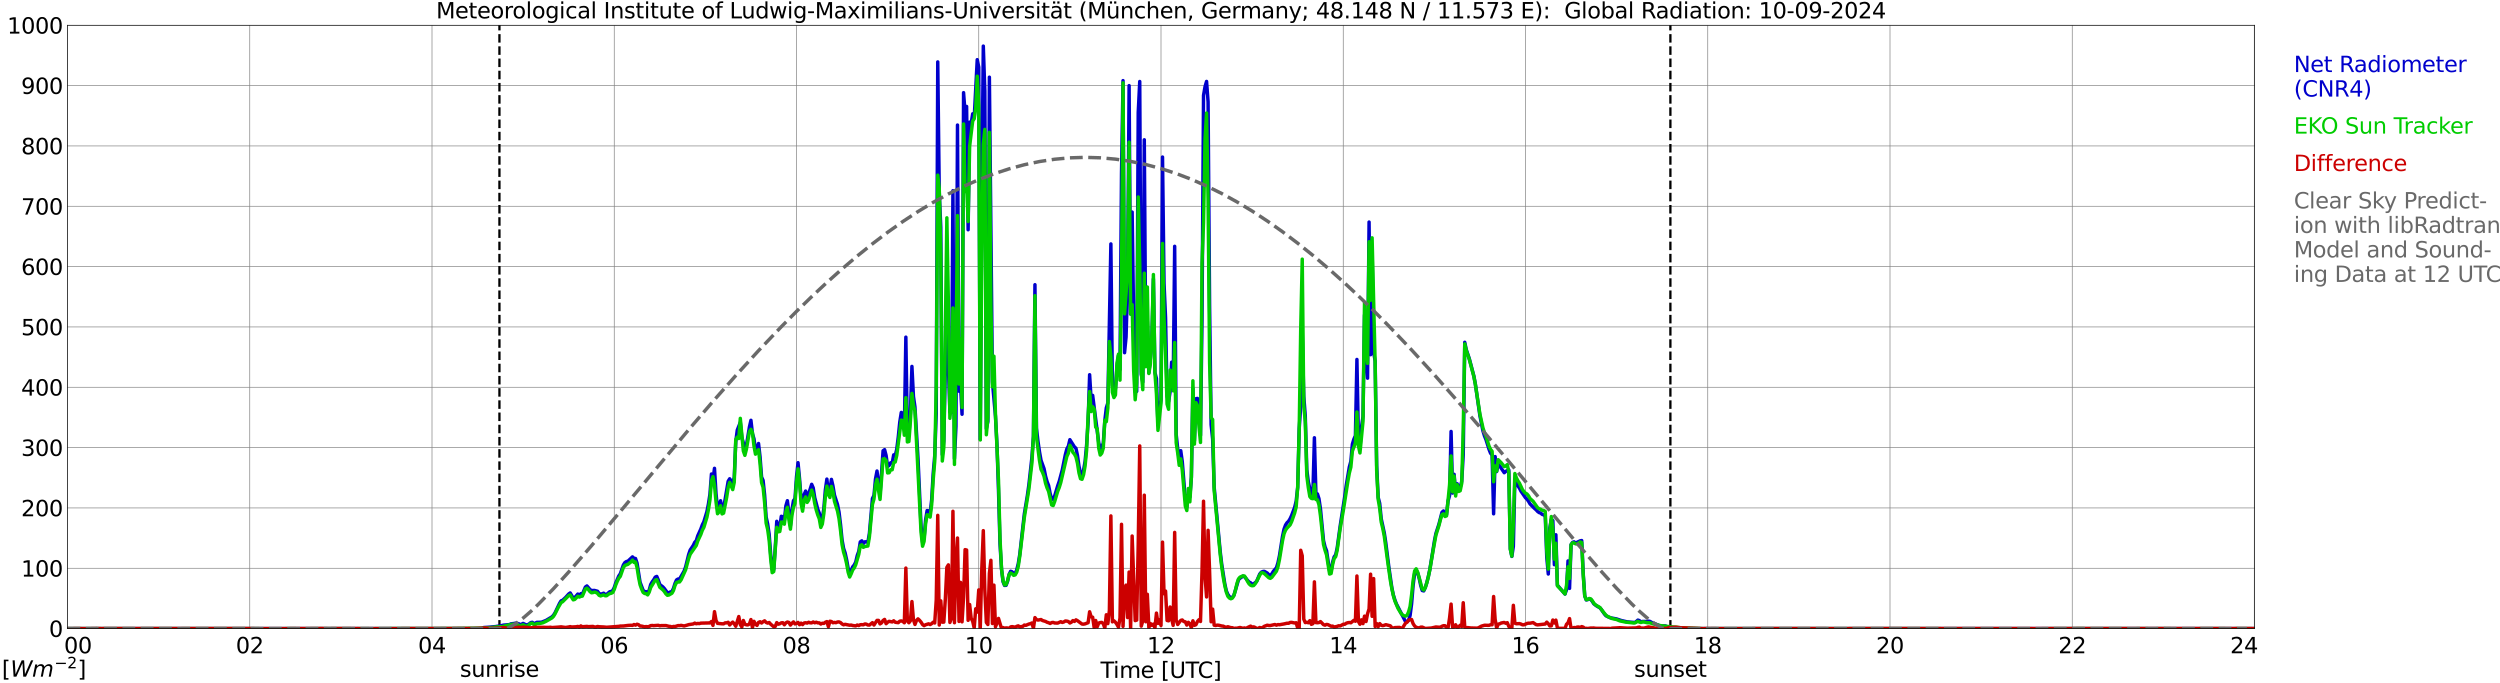
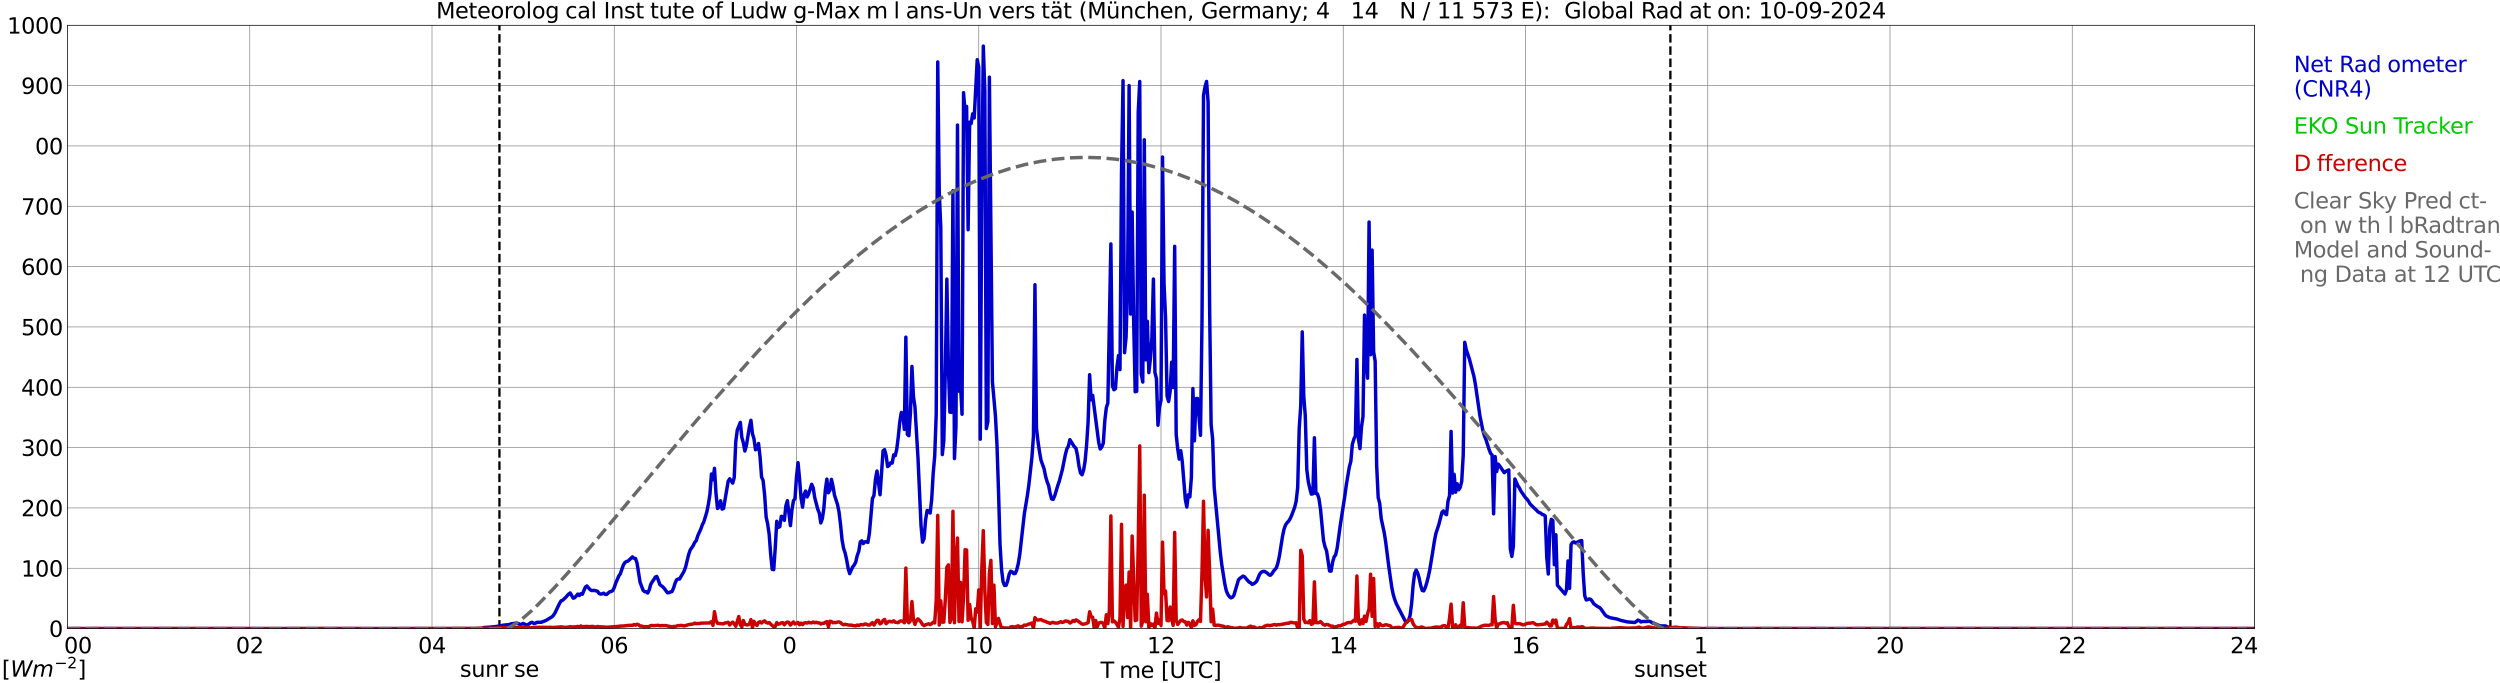
<svg xmlns="http://www.w3.org/2000/svg" xmlns:xlink="http://www.w3.org/1999/xlink" width="1085.4pt" height="296.64pt" viewBox="0 0 1085.4 296.64" version="1.1">
  <defs>
    <style type="text/css">*{stroke-linejoin: round; stroke-linecap: butt}</style>
  </defs>
  <g id="figure_1">
    <g id="patch_1">
      <path d="M 0 296.64  L 1085.4 296.64  L 1085.4 0  L 0 0  z " style="fill: #ffffff" />
    </g>
    <g id="axes_1">
      <g id="patch_2">
        <path d="M 29.306 272.909  L 978.814 272.909  L 978.814 10.976  L 29.306 10.976  z " style="fill: #ffffff" />
      </g>
      <g id="patch_3">
        <path d="M 978.814 272.909  L 978.814 272.909  L 978.814 10.976  L 978.814 10.976  z " clip-path="url(#p8124d4d5f2)" style="fill: #d3d3d3; opacity: 0.25; stroke: #d3d3d3; stroke-linejoin: miter" />
      </g>
      <g id="matplotlib.axis_1">
        <g id="xtick_1">
          <g id="line2d_1">
            <path d="M 29.306 272.909  L 29.306 10.976  " clip-path="url(#p8124d4d5f2)" style="fill: none; stroke: #808080; stroke-width: 0.3; stroke-linecap: square" />
          </g>
          <g id="line2d_2" />
          <g id="text_1">
            <g transform="translate(18.733 283.627) scale(0.095 -0.095)">
              <defs>
                <path id="DejaVuSans-20" transform="scale(0.016)" />
                <path id="DejaVuSans-30" d="M 2034 4250  Q 1547 4250 1301 3770  Q 1056 3291 1056 2328  Q 1056 1369 1301 889  Q 1547 409 2034 409  Q 2525 409 2770 889  Q 3016 1369 3016 2328  Q 3016 3291 2770 3770  Q 2525 4250 2034 4250  z M 2034 4750  Q 2819 4750 3233 4129  Q 3647 3509 3647 2328  Q 3647 1150 3233 529  Q 2819 -91 2034 -91  Q 1250 -91 836 529  Q 422 1150 422 2328  Q 422 3509 836 4129  Q 1250 4750 2034 4750  z " transform="scale(0.016)" />
              </defs>
              <use xlink:href="#DejaVuSans-20" />
              <use xlink:href="#DejaVuSans-20" transform="translate(31.787 0)" />
              <use xlink:href="#DejaVuSans-20" transform="translate(63.574 0)" />
              <use xlink:href="#DejaVuSans-30" transform="translate(95.361 0)" />
              <use xlink:href="#DejaVuSans-30" transform="translate(158.984 0)" />
            </g>
          </g>
        </g>
        <g id="xtick_2">
          <g id="line2d_3">
            <path d="M 108.431 272.909  L 108.431 10.976  " clip-path="url(#p8124d4d5f2)" style="fill: none; stroke: #808080; stroke-width: 0.3; stroke-linecap: square" />
          </g>
          <g id="line2d_4" />
          <g id="text_2">
            <g transform="translate(102.387 283.627) scale(0.095 -0.095)">
              <defs>
                <path id="DejaVuSans-32" d="M 1228 531  L 3431 531  L 3431 0  L 469 0  L 469 531  Q 828 903 1448 1529  Q 2069 2156 2228 2338  Q 2531 2678 2651 2914  Q 2772 3150 2772 3378  Q 2772 3750 2511 3984  Q 2250 4219 1831 4219  Q 1534 4219 1204 4116  Q 875 4013 500 3803  L 500 4441  Q 881 4594 1212 4672  Q 1544 4750 1819 4750  Q 2544 4750 2975 4387  Q 3406 4025 3406 3419  Q 3406 3131 3298 2873  Q 3191 2616 2906 2266  Q 2828 2175 2409 1742  Q 1991 1309 1228 531  z " transform="scale(0.016)" />
              </defs>
              <use xlink:href="#DejaVuSans-30" />
              <use xlink:href="#DejaVuSans-32" transform="translate(63.623 0)" />
            </g>
          </g>
        </g>
        <g id="xtick_3">
          <g id="line2d_5">
            <path d="M 187.557 272.909  L 187.557 10.976  " clip-path="url(#p8124d4d5f2)" style="fill: none; stroke: #808080; stroke-width: 0.3; stroke-linecap: square" />
          </g>
          <g id="line2d_6" />
          <g id="text_3">
            <g transform="translate(181.513 283.627) scale(0.095 -0.095)">
              <defs>
                <path id="DejaVuSans-34" d="M 2419 4116  L 825 1625  L 2419 1625  L 2419 4116  z M 2253 4666  L 3047 4666  L 3047 1625  L 3713 1625  L 3713 1100  L 3047 1100  L 3047 0  L 2419 0  L 2419 1100  L 313 1100  L 313 1709  L 2253 4666  z " transform="scale(0.016)" />
              </defs>
              <use xlink:href="#DejaVuSans-30" />
              <use xlink:href="#DejaVuSans-34" transform="translate(63.623 0)" />
            </g>
          </g>
        </g>
        <g id="xtick_4">
          <g id="line2d_7">
            <path d="M 266.683 272.909  L 266.683 10.976  " clip-path="url(#p8124d4d5f2)" style="fill: none; stroke: #808080; stroke-width: 0.3; stroke-linecap: square" />
          </g>
          <g id="line2d_8" />
          <g id="text_4">
            <g transform="translate(260.638 283.627) scale(0.095 -0.095)">
              <defs>
                <path id="DejaVuSans-36" d="M 2113 2584  Q 1688 2584 1439 2293  Q 1191 2003 1191 1497  Q 1191 994 1439 701  Q 1688 409 2113 409  Q 2538 409 2786 701  Q 3034 994 3034 1497  Q 3034 2003 2786 2293  Q 2538 2584 2113 2584  z M 3366 4563  L 3366 3988  Q 3128 4100 2886 4159  Q 2644 4219 2406 4219  Q 1781 4219 1451 3797  Q 1122 3375 1075 2522  Q 1259 2794 1537 2939  Q 1816 3084 2150 3084  Q 2853 3084 3261 2657  Q 3669 2231 3669 1497  Q 3669 778 3244 343  Q 2819 -91 2113 -91  Q 1303 -91 875 529  Q 447 1150 447 2328  Q 447 3434 972 4092  Q 1497 4750 2381 4750  Q 2619 4750 2861 4703  Q 3103 4656 3366 4563  z " transform="scale(0.016)" />
              </defs>
              <use xlink:href="#DejaVuSans-30" />
              <use xlink:href="#DejaVuSans-36" transform="translate(63.623 0)" />
            </g>
          </g>
        </g>
        <g id="xtick_5">
          <g id="line2d_9">
            <path d="M 345.808 272.909  L 345.808 10.976  " clip-path="url(#p8124d4d5f2)" style="fill: none; stroke: #808080; stroke-width: 0.3; stroke-linecap: square" />
          </g>
          <g id="line2d_10" />
          <g id="text_5">
            <g transform="translate(339.764 283.627) scale(0.095 -0.095)">
              <defs>
-                 <path id="DejaVuSans-38" d="M 2034 2216  Q 1584 2216 1326 1975  Q 1069 1734 1069 1313  Q 1069 891 1326 650  Q 1584 409 2034 409  Q 2484 409 2743 651  Q 3003 894 3003 1313  Q 3003 1734 2745 1975  Q 2488 2216 2034 2216  z M 1403 2484  Q 997 2584 770 2862  Q 544 3141 544 3541  Q 544 4100 942 4425  Q 1341 4750 2034 4750  Q 2731 4750 3128 4425  Q 3525 4100 3525 3541  Q 3525 3141 3298 2862  Q 3072 2584 2669 2484  Q 3125 2378 3379 2068  Q 3634 1759 3634 1313  Q 3634 634 3220 271  Q 2806 -91 2034 -91  Q 1263 -91 848 271  Q 434 634 434 1313  Q 434 1759 690 2068  Q 947 2378 1403 2484  z M 1172 3481  Q 1172 3119 1398 2916  Q 1625 2713 2034 2713  Q 2441 2713 2670 2916  Q 2900 3119 2900 3481  Q 2900 3844 2670 4047  Q 2441 4250 2034 4250  Q 1625 4250 1398 4047  Q 1172 3844 1172 3481  z " transform="scale(0.016)" />
-               </defs>
+                 </defs>
              <use xlink:href="#DejaVuSans-30" />
              <use xlink:href="#DejaVuSans-38" transform="translate(63.623 0)" />
            </g>
          </g>
        </g>
        <g id="xtick_6">
          <g id="line2d_11">
            <path d="M 424.934 272.909  L 424.934 10.976  " clip-path="url(#p8124d4d5f2)" style="fill: none; stroke: #808080; stroke-width: 0.3; stroke-linecap: square" />
          </g>
          <g id="line2d_12" />
          <g id="text_6">
            <g transform="translate(418.89 283.627) scale(0.095 -0.095)">
              <defs>
                <path id="DejaVuSans-31" d="M 794 531  L 1825 531  L 1825 4091  L 703 3866  L 703 4441  L 1819 4666  L 2450 4666  L 2450 531  L 3481 531  L 3481 0  L 794 0  L 794 531  z " transform="scale(0.016)" />
              </defs>
              <use xlink:href="#DejaVuSans-31" />
              <use xlink:href="#DejaVuSans-30" transform="translate(63.623 0)" />
            </g>
          </g>
        </g>
        <g id="xtick_7">
          <g id="line2d_13">
            <path d="M 504.06 272.909  L 504.06 10.976  " clip-path="url(#p8124d4d5f2)" style="fill: none; stroke: #808080; stroke-width: 0.3; stroke-linecap: square" />
          </g>
          <g id="line2d_14" />
          <g id="text_7">
            <g transform="translate(498.015 283.627) scale(0.095 -0.095)">
              <use xlink:href="#DejaVuSans-31" />
              <use xlink:href="#DejaVuSans-32" transform="translate(63.623 0)" />
            </g>
          </g>
        </g>
        <g id="xtick_8">
          <g id="line2d_15">
            <path d="M 583.185 272.909  L 583.185 10.976  " clip-path="url(#p8124d4d5f2)" style="fill: none; stroke: #808080; stroke-width: 0.3; stroke-linecap: square" />
          </g>
          <g id="line2d_16" />
          <g id="text_8">
            <g transform="translate(577.141 283.627) scale(0.095 -0.095)">
              <use xlink:href="#DejaVuSans-31" />
              <use xlink:href="#DejaVuSans-34" transform="translate(63.623 0)" />
            </g>
          </g>
        </g>
        <g id="xtick_9">
          <g id="line2d_17">
            <path d="M 662.311 272.909  L 662.311 10.976  " clip-path="url(#p8124d4d5f2)" style="fill: none; stroke: #808080; stroke-width: 0.3; stroke-linecap: square" />
          </g>
          <g id="line2d_18" />
          <g id="text_9">
            <g transform="translate(656.267 283.627) scale(0.095 -0.095)">
              <use xlink:href="#DejaVuSans-31" />
              <use xlink:href="#DejaVuSans-36" transform="translate(63.623 0)" />
            </g>
          </g>
        </g>
        <g id="xtick_10">
          <g id="line2d_19">
            <path d="M 741.437 272.909  L 741.437 10.976  " clip-path="url(#p8124d4d5f2)" style="fill: none; stroke: #808080; stroke-width: 0.3; stroke-linecap: square" />
          </g>
          <g id="line2d_20" />
          <g id="text_10">
            <g transform="translate(735.392 283.627) scale(0.095 -0.095)">
              <use xlink:href="#DejaVuSans-31" />
              <use xlink:href="#DejaVuSans-38" transform="translate(63.623 0)" />
            </g>
          </g>
        </g>
        <g id="xtick_11">
          <g id="line2d_21">
            <path d="M 820.562 272.909  L 820.562 10.976  " clip-path="url(#p8124d4d5f2)" style="fill: none; stroke: #808080; stroke-width: 0.3; stroke-linecap: square" />
          </g>
          <g id="line2d_22" />
          <g id="text_11">
            <g transform="translate(814.518 283.627) scale(0.095 -0.095)">
              <use xlink:href="#DejaVuSans-32" />
              <use xlink:href="#DejaVuSans-30" transform="translate(63.623 0)" />
            </g>
          </g>
        </g>
        <g id="xtick_12">
          <g id="line2d_23">
            <path d="M 899.688 272.909  L 899.688 10.976  " clip-path="url(#p8124d4d5f2)" style="fill: none; stroke: #808080; stroke-width: 0.3; stroke-linecap: square" />
          </g>
          <g id="line2d_24" />
          <g id="text_12">
            <g transform="translate(893.644 283.627) scale(0.095 -0.095)">
              <use xlink:href="#DejaVuSans-32" />
              <use xlink:href="#DejaVuSans-32" transform="translate(63.623 0)" />
            </g>
          </g>
        </g>
        <g id="xtick_13">
          <g id="line2d_25">
            <path d="M 978.814 272.909  L 978.814 10.976  " clip-path="url(#p8124d4d5f2)" style="fill: none; stroke: #808080; stroke-width: 0.3; stroke-linecap: square" />
          </g>
          <g id="line2d_26" />
          <g id="text_13">
            <g transform="translate(968.241 283.627) scale(0.095 -0.095)">
              <use xlink:href="#DejaVuSans-32" />
              <use xlink:href="#DejaVuSans-34" transform="translate(63.623 0)" />
              <use xlink:href="#DejaVuSans-20" transform="translate(127.246 0)" />
              <use xlink:href="#DejaVuSans-20" transform="translate(159.033 0)" />
              <use xlink:href="#DejaVuSans-20" transform="translate(190.82 0)" />
            </g>
          </g>
        </g>
        <g id="text_14">
          <g transform="translate(477.806 294.322) scale(0.095 -0.095)">
            <defs>
              <path id="DejaVuSans-54" d="M -19 4666  L 3928 4666  L 3928 4134  L 2272 4134  L 2272 0  L 1638 0  L 1638 4134  L -19 4134  L -19 4666  z " transform="scale(0.016)" />
-               <path id="DejaVuSans-69" d="M 603 3500  L 1178 3500  L 1178 0  L 603 0  L 603 3500  z M 603 4863  L 1178 4863  L 1178 4134  L 603 4134  L 603 4863  z " transform="scale(0.016)" />
              <path id="DejaVuSans-6d" d="M 3328 2828  Q 3544 3216 3844 3400  Q 4144 3584 4550 3584  Q 5097 3584 5394 3201  Q 5691 2819 5691 2113  L 5691 0  L 5113 0  L 5113 2094  Q 5113 2597 4934 2840  Q 4756 3084 4391 3084  Q 3944 3084 3684 2787  Q 3425 2491 3425 1978  L 3425 0  L 2847 0  L 2847 2094  Q 2847 2600 2669 2842  Q 2491 3084 2119 3084  Q 1678 3084 1418 2786  Q 1159 2488 1159 1978  L 1159 0  L 581 0  L 581 3500  L 1159 3500  L 1159 2956  Q 1356 3278 1631 3431  Q 1906 3584 2284 3584  Q 2666 3584 2933 3390  Q 3200 3197 3328 2828  z " transform="scale(0.016)" />
              <path id="DejaVuSans-65" d="M 3597 1894  L 3597 1613  L 953 1613  Q 991 1019 1311 708  Q 1631 397 2203 397  Q 2534 397 2845 478  Q 3156 559 3463 722  L 3463 178  Q 3153 47 2828 -22  Q 2503 -91 2169 -91  Q 1331 -91 842 396  Q 353 884 353 1716  Q 353 2575 817 3079  Q 1281 3584 2069 3584  Q 2775 3584 3186 3129  Q 3597 2675 3597 1894  z M 3022 2063  Q 3016 2534 2758 2815  Q 2500 3097 2075 3097  Q 1594 3097 1305 2825  Q 1016 2553 972 2059  L 3022 2063  z " transform="scale(0.016)" />
              <path id="DejaVuSans-5b" d="M 550 4863  L 1875 4863  L 1875 4416  L 1125 4416  L 1125 -397  L 1875 -397  L 1875 -844  L 550 -844  L 550 4863  z " transform="scale(0.016)" />
              <path id="DejaVuSans-55" d="M 556 4666  L 1191 4666  L 1191 1831  Q 1191 1081 1462 751  Q 1734 422 2344 422  Q 2950 422 3222 751  Q 3494 1081 3494 1831  L 3494 4666  L 4128 4666  L 4128 1753  Q 4128 841 3676 375  Q 3225 -91 2344 -91  Q 1459 -91 1007 375  Q 556 841 556 1753  L 556 4666  z " transform="scale(0.016)" />
              <path id="DejaVuSans-43" d="M 4122 4306  L 4122 3641  Q 3803 3938 3442 4084  Q 3081 4231 2675 4231  Q 1875 4231 1450 3742  Q 1025 3253 1025 2328  Q 1025 1406 1450 917  Q 1875 428 2675 428  Q 3081 428 3442 575  Q 3803 722 4122 1019  L 4122 359  Q 3791 134 3420 21  Q 3050 -91 2638 -91  Q 1578 -91 968 557  Q 359 1206 359 2328  Q 359 3453 968 4101  Q 1578 4750 2638 4750  Q 3056 4750 3426 4639  Q 3797 4528 4122 4306  z " transform="scale(0.016)" />
              <path id="DejaVuSans-5d" d="M 1947 4863  L 1947 -844  L 622 -844  L 622 -397  L 1369 -397  L 1369 4416  L 622 4416  L 622 4863  L 1947 4863  z " transform="scale(0.016)" />
            </defs>
            <use xlink:href="#DejaVuSans-54" />
            <use xlink:href="#DejaVuSans-69" transform="translate(57.959 0)" />
            <use xlink:href="#DejaVuSans-6d" transform="translate(85.742 0)" />
            <use xlink:href="#DejaVuSans-65" transform="translate(183.154 0)" />
            <use xlink:href="#DejaVuSans-20" transform="translate(244.678 0)" />
            <use xlink:href="#DejaVuSans-5b" transform="translate(276.465 0)" />
            <use xlink:href="#DejaVuSans-55" transform="translate(315.479 0)" />
            <use xlink:href="#DejaVuSans-54" transform="translate(388.672 0)" />
            <use xlink:href="#DejaVuSans-43" transform="translate(443.881 0)" />
            <use xlink:href="#DejaVuSans-5d" transform="translate(513.705 0)" />
          </g>
        </g>
      </g>
      <g id="matplotlib.axis_2">
        <g id="ytick_1">
          <g id="line2d_27">
            <path d="M 29.306 272.909  L 978.814 272.909  " clip-path="url(#p8124d4d5f2)" style="fill: none; stroke: #808080; stroke-width: 0.3; stroke-linecap: square" />
          </g>
          <g id="line2d_28" />
          <g id="text_15">
            <g transform="translate(21.261 276.518) scale(0.095 -0.095)">
              <use xlink:href="#DejaVuSans-30" />
            </g>
          </g>
        </g>
        <g id="ytick_2">
          <g id="line2d_29">
            <path d="M 29.306 246.715  L 978.814 246.715  " clip-path="url(#p8124d4d5f2)" style="fill: none; stroke: #808080; stroke-width: 0.3; stroke-linecap: square" />
          </g>
          <g id="line2d_30" />
          <g id="text_16">
            <g transform="translate(9.173 250.325) scale(0.095 -0.095)">
              <use xlink:href="#DejaVuSans-31" />
              <use xlink:href="#DejaVuSans-30" transform="translate(63.623 0)" />
              <use xlink:href="#DejaVuSans-30" transform="translate(127.246 0)" />
            </g>
          </g>
        </g>
        <g id="ytick_3">
          <g id="line2d_31">
            <path d="M 29.306 220.522  L 978.814 220.522  " clip-path="url(#p8124d4d5f2)" style="fill: none; stroke: #808080; stroke-width: 0.3; stroke-linecap: square" />
          </g>
          <g id="line2d_32" />
          <g id="text_17">
            <g transform="translate(9.173 224.131) scale(0.095 -0.095)">
              <use xlink:href="#DejaVuSans-32" />
              <use xlink:href="#DejaVuSans-30" transform="translate(63.623 0)" />
              <use xlink:href="#DejaVuSans-30" transform="translate(127.246 0)" />
            </g>
          </g>
        </g>
        <g id="ytick_4">
          <g id="line2d_33">
            <path d="M 29.306 194.329  L 978.814 194.329  " clip-path="url(#p8124d4d5f2)" style="fill: none; stroke: #808080; stroke-width: 0.3; stroke-linecap: square" />
          </g>
          <g id="line2d_34" />
          <g id="text_18">
            <g transform="translate(9.173 197.938) scale(0.095 -0.095)">
              <defs>
                <path id="DejaVuSans-33" d="M 2597 2516  Q 3050 2419 3304 2112  Q 3559 1806 3559 1356  Q 3559 666 3084 287  Q 2609 -91 1734 -91  Q 1441 -91 1130 -33  Q 819 25 488 141  L 488 750  Q 750 597 1062 519  Q 1375 441 1716 441  Q 2309 441 2620 675  Q 2931 909 2931 1356  Q 2931 1769 2642 2001  Q 2353 2234 1838 2234  L 1294 2234  L 1294 2753  L 1863 2753  Q 2328 2753 2575 2939  Q 2822 3125 2822 3475  Q 2822 3834 2567 4026  Q 2313 4219 1838 4219  Q 1578 4219 1281 4162  Q 984 4106 628 3988  L 628 4550  Q 988 4650 1302 4700  Q 1616 4750 1894 4750  Q 2613 4750 3031 4423  Q 3450 4097 3450 3541  Q 3450 3153 3228 2886  Q 3006 2619 2597 2516  z " transform="scale(0.016)" />
              </defs>
              <use xlink:href="#DejaVuSans-33" />
              <use xlink:href="#DejaVuSans-30" transform="translate(63.623 0)" />
              <use xlink:href="#DejaVuSans-30" transform="translate(127.246 0)" />
            </g>
          </g>
        </g>
        <g id="ytick_5">
          <g id="line2d_35">
            <path d="M 29.306 168.136  L 978.814 168.136  " clip-path="url(#p8124d4d5f2)" style="fill: none; stroke: #808080; stroke-width: 0.3; stroke-linecap: square" />
          </g>
          <g id="line2d_36" />
          <g id="text_19">
            <g transform="translate(9.173 171.745) scale(0.095 -0.095)">
              <use xlink:href="#DejaVuSans-34" />
              <use xlink:href="#DejaVuSans-30" transform="translate(63.623 0)" />
              <use xlink:href="#DejaVuSans-30" transform="translate(127.246 0)" />
            </g>
          </g>
        </g>
        <g id="ytick_6">
          <g id="line2d_37">
            <path d="M 29.306 141.942  L 978.814 141.942  " clip-path="url(#p8124d4d5f2)" style="fill: none; stroke: #808080; stroke-width: 0.3; stroke-linecap: square" />
          </g>
          <g id="line2d_38" />
          <g id="text_20">
            <g transform="translate(9.173 145.551) scale(0.095 -0.095)">
              <defs>
                <path id="DejaVuSans-35" d="M 691 4666  L 3169 4666  L 3169 4134  L 1269 4134  L 1269 2991  Q 1406 3038 1543 3061  Q 1681 3084 1819 3084  Q 2600 3084 3056 2656  Q 3513 2228 3513 1497  Q 3513 744 3044 326  Q 2575 -91 1722 -91  Q 1428 -91 1123 -41  Q 819 9 494 109  L 494 744  Q 775 591 1075 516  Q 1375 441 1709 441  Q 2250 441 2565 725  Q 2881 1009 2881 1497  Q 2881 1984 2565 2268  Q 2250 2553 1709 2553  Q 1456 2553 1204 2497  Q 953 2441 691 2322  L 691 4666  z " transform="scale(0.016)" />
              </defs>
              <use xlink:href="#DejaVuSans-35" />
              <use xlink:href="#DejaVuSans-30" transform="translate(63.623 0)" />
              <use xlink:href="#DejaVuSans-30" transform="translate(127.246 0)" />
            </g>
          </g>
        </g>
        <g id="ytick_7">
          <g id="line2d_39">
            <path d="M 29.306 115.749  L 978.814 115.749  " clip-path="url(#p8124d4d5f2)" style="fill: none; stroke: #808080; stroke-width: 0.3; stroke-linecap: square" />
          </g>
          <g id="line2d_40" />
          <g id="text_21">
            <g transform="translate(9.173 119.358) scale(0.095 -0.095)">
              <use xlink:href="#DejaVuSans-36" />
              <use xlink:href="#DejaVuSans-30" transform="translate(63.623 0)" />
              <use xlink:href="#DejaVuSans-30" transform="translate(127.246 0)" />
            </g>
          </g>
        </g>
        <g id="ytick_8">
          <g id="line2d_41">
            <path d="M 29.306 89.556  L 978.814 89.556  " clip-path="url(#p8124d4d5f2)" style="fill: none; stroke: #808080; stroke-width: 0.3; stroke-linecap: square" />
          </g>
          <g id="line2d_42" />
          <g id="text_22">
            <g transform="translate(9.173 93.165) scale(0.095 -0.095)">
              <defs>
                <path id="DejaVuSans-37" d="M 525 4666  L 3525 4666  L 3525 4397  L 1831 0  L 1172 0  L 2766 4134  L 525 4134  L 525 4666  z " transform="scale(0.016)" />
              </defs>
              <use xlink:href="#DejaVuSans-37" />
              <use xlink:href="#DejaVuSans-30" transform="translate(63.623 0)" />
              <use xlink:href="#DejaVuSans-30" transform="translate(127.246 0)" />
            </g>
          </g>
        </g>
        <g id="ytick_9">
          <g id="line2d_43">
            <path d="M 29.306 63.362  L 978.814 63.362  " clip-path="url(#p8124d4d5f2)" style="fill: none; stroke: #808080; stroke-width: 0.3; stroke-linecap: square" />
          </g>
          <g id="line2d_44" />
          <g id="text_23">
            <g transform="translate(9.173 66.972) scale(0.095 -0.095)">
              <use xlink:href="#DejaVuSans-38" />
              <use xlink:href="#DejaVuSans-30" transform="translate(63.623 0)" />
              <use xlink:href="#DejaVuSans-30" transform="translate(127.246 0)" />
            </g>
          </g>
        </g>
        <g id="ytick_10">
          <g id="line2d_45">
            <path d="M 29.306 37.169  L 978.814 37.169  " clip-path="url(#p8124d4d5f2)" style="fill: none; stroke: #808080; stroke-width: 0.3; stroke-linecap: square" />
          </g>
          <g id="line2d_46" />
          <g id="text_24">
            <g transform="translate(9.173 40.778) scale(0.095 -0.095)">
              <defs>
                <path id="DejaVuSans-39" d="M 703 97  L 703 672  Q 941 559 1184 500  Q 1428 441 1663 441  Q 2288 441 2617 861  Q 2947 1281 2994 2138  Q 2813 1869 2534 1725  Q 2256 1581 1919 1581  Q 1219 1581 811 2004  Q 403 2428 403 3163  Q 403 3881 828 4315  Q 1253 4750 1959 4750  Q 2769 4750 3195 4129  Q 3622 3509 3622 2328  Q 3622 1225 3098 567  Q 2575 -91 1691 -91  Q 1453 -91 1209 -44  Q 966 3 703 97  z M 1959 2075  Q 2384 2075 2632 2365  Q 2881 2656 2881 3163  Q 2881 3666 2632 3958  Q 2384 4250 1959 4250  Q 1534 4250 1286 3958  Q 1038 3666 1038 3163  Q 1038 2656 1286 2365  Q 1534 2075 1959 2075  z " transform="scale(0.016)" />
              </defs>
              <use xlink:href="#DejaVuSans-39" />
              <use xlink:href="#DejaVuSans-30" transform="translate(63.623 0)" />
              <use xlink:href="#DejaVuSans-30" transform="translate(127.246 0)" />
            </g>
          </g>
        </g>
        <g id="ytick_11">
          <g id="line2d_47">
            <path d="M 29.306 10.976  L 978.814 10.976  " clip-path="url(#p8124d4d5f2)" style="fill: none; stroke: #808080; stroke-width: 0.3; stroke-linecap: square" />
          </g>
          <g id="line2d_48" />
          <g id="text_25">
            <g transform="translate(3.128 14.585) scale(0.095 -0.095)">
              <use xlink:href="#DejaVuSans-31" />
              <use xlink:href="#DejaVuSans-30" transform="translate(63.623 0)" />
              <use xlink:href="#DejaVuSans-30" transform="translate(127.246 0)" />
              <use xlink:href="#DejaVuSans-30" transform="translate(190.869 0)" />
            </g>
          </g>
        </g>
      </g>
      <g id="line2d_49">
        <path d="M 216.834 272.909  L 216.834 10.976  " clip-path="url(#p8124d4d5f2)" style="fill: none; stroke-dasharray: 3.7,1.6; stroke-dashoffset: 0; stroke: #000000" />
      </g>
      <g id="line2d_50">
        <path d="M 725.216 272.909  L 725.216 10.976  " clip-path="url(#p8124d4d5f2)" style="fill: none; stroke-dasharray: 3.7,1.6; stroke-dashoffset: 0; stroke: #000000" />
      </g>
      <g id="line2d_51">
        <path d="M 29.306 272.909  L 209.317 272.909  L 209.976 272.448  L 211.295 272.367  L 212.614 272.285  L 215.251 272.021  L 215.91 271.9  L 216.57 271.9  L 218.548 271.413  L 221.186 271.172  L 221.845 270.847  L 223.164 270.685  L 223.823 270.544  L 225.142 270.766  L 225.801 271.172  L 226.461 271.01  L 227.12 270.664  L 228.439 271.314  L 229.098 271.232  L 229.757 270.868  L 230.417 270.321  L 231.076 270.179  L 231.736 270.664  L 232.395 270.583  L 233.054 270.198  L 235.033 270.159  L 237.011 269.388  L 239.648 267.809  L 240.308 267.12  L 240.967 266.085  L 242.945 261.934  L 243.604 260.86  L 244.264 260.616  L 245.583 259.38  L 246.901 257.903  L 247.561 257.436  L 248.88 259.705  L 249.539 259.482  L 250.858 257.924  L 251.517 258.55  L 252.176 257.761  L 252.836 258.002  L 254.155 254.864  L 254.814 254.398  L 256.133 255.938  L 256.792 256.383  L 258.111 256.342  L 259.43 256.706  L 260.089 257.659  L 260.748 257.942  L 261.408 257.821  L 262.067 257.539  L 262.726 258.065  L 263.386 258.065  L 264.705 256.931  L 265.364 256.787  L 266.023 256.402  L 266.683 255.087  L 267.342 253.101  L 268.661 250.063  L 269.32 249.11  L 270.639 245.301  L 271.298 244.248  L 271.958 243.803  L 272.617 243.64  L 274.595 241.778  L 275.255 242.404  L 275.914 242.485  L 276.573 244.471  L 277.892 252.777  L 279.211 256.281  L 279.87 256.889  L 280.53 256.889  L 281.189 257.476  L 281.849 256.179  L 282.508 253.769  L 283.167 252.614  L 283.827 251.703  L 284.486 250.548  L 285.145 250.265  L 285.805 251.844  L 286.464 253.79  L 287.783 254.801  L 288.442 255.532  L 289.761 257.334  L 290.42 257.334  L 291.08 256.991  L 291.739 256.85  L 292.399 255.412  L 293.058 253.303  L 293.717 251.784  L 294.377 251.378  L 295.036 251.378  L 296.355 249.11  L 297.014 247.936  L 297.674 246.092  L 298.992 240.722  L 299.652 238.8  L 300.971 236.833  L 301.63 235.458  L 302.289 234.727  L 302.949 232.6  L 304.267 229.682  L 304.927 227.841  L 305.586 226.544  L 306.905 222.167  L 307.564 218.825  L 308.224 214.592  L 308.883 205.799  L 309.543 208.332  L 310.202 203.329  L 310.861 214.267  L 311.521 220.768  L 312.18 220.1  L 312.839 217.408  L 313.499 221.033  L 314.158 220.708  L 316.136 208.96  L 316.796 207.866  L 318.114 209.749  L 318.774 207.339  L 319.433 191.84  L 320.093 186.735  L 321.411 183.393  L 322.071 189.918  L 322.73 192.267  L 323.39 195.811  L 324.049 193.441  L 325.368 185.379  L 326.027 182.482  L 326.686 188.297  L 327.346 190.505  L 328.005 195.264  L 328.665 194.9  L 329.324 192.55  L 329.983 198.323  L 330.643 207.116  L 331.302 208.575  L 331.961 214.833  L 332.621 224.435  L 333.28 227.456  L 333.94 231.971  L 334.599 240.683  L 335.258 247.187  L 335.918 247.328  L 336.577 237.907  L 337.236 226.34  L 337.896 228.993  L 338.555 228.65  L 339.215 224.153  L 339.874 224.354  L 340.533 225.915  L 341.193 219.634  L 341.852 217.387  L 343.171 228.205  L 343.83 221.376  L 344.49 217.387  L 345.149 216.536  L 345.808 207.014  L 346.468 200.877  L 347.127 207.763  L 347.787 216.232  L 348.446 220.203  L 349.105 214.773  L 349.765 213.193  L 350.424 215.745  L 351.083 214.409  L 352.402 210.275  L 353.062 211.816  L 353.721 216.048  L 355.04 221.093  L 355.699 222.754  L 356.359 227.029  L 357.018 225.206  L 357.677 220.75  L 358.337 212.688  L 358.996 208.007  L 359.655 213.942  L 360.315 212.787  L 360.974 208.128  L 361.634 210.964  L 362.293 214.956  L 363.612 219.047  L 364.271 222.309  L 364.93 227.759  L 365.59 234.423  L 366.249 238.069  L 366.909 240.034  L 367.568 242.993  L 368.227 246.7  L 368.887 249.049  L 370.206 246.113  L 370.865 245.322  L 371.524 244.025  L 372.184 241.189  L 372.843 239.366  L 373.502 235.274  L 374.162 234.808  L 374.821 235.984  L 375.481 235.253  L 376.14 235.214  L 376.799 235.497  L 377.459 231.526  L 378.777 216.433  L 379.437 215.118  L 380.096 208.007  L 380.756 204.502  L 382.074 214.794  L 383.393 195.712  L 384.053 195.225  L 384.712 197.758  L 385.371 202.559  L 386.031 202.072  L 386.69 200.916  L 387.349 201.058  L 388.009 197.472  L 388.668 197.839  L 389.328 195.041  L 389.987 189.756  L 390.646 183.231  L 391.306 179.058  L 391.965 179.545  L 392.624 186.432  L 393.284 146.382  L 393.943 188.6  L 394.603 189.166  L 395.262 179.464  L 395.921 159.086  L 396.581 172.112  L 397.24 176.709  L 398.559 198.973  L 399.878 228.304  L 400.537 235.376  L 401.196 233.776  L 401.856 225.732  L 402.515 221.662  L 403.175 221.803  L 403.834 222.736  L 404.493 216.981  L 405.153 205.537  L 405.812 197.959  L 406.471 179.768  L 407.131 26.883  L 407.79 83.403  L 408.45 98.715  L 409.109 197.373  L 409.768 191.395  L 410.428 160.078  L 411.087 121.163  L 411.746 158.984  L 412.406 178.959  L 413.065 179.019  L 413.725 82.795  L 414.384 199.093  L 415.043 185.117  L 415.703 54.292  L 416.362 169.841  L 417.022 167.166  L 417.681 179.849  L 418.34 40.231  L 419 48.922  L 419.659 46.208  L 420.318 99.75  L 420.978 53.034  L 421.637 53.642  L 422.297 49.409  L 422.956 51.232  L 424.275 25.911  L 424.934 29.191  L 425.593 190.688  L 426.253 83.523  L 426.912 20.015  L 427.572 39.563  L 428.231 186.067  L 428.89 183.05  L 429.55 33.507  L 430.869 165.749  L 432.187 180.68  L 432.847 193.137  L 433.506 212.929  L 434.165 236.225  L 434.825 247.106  L 435.484 252.593  L 436.144 254.175  L 436.803 254.115  L 437.462 252.31  L 438.122 249.374  L 438.781 248.017  L 439.44 248.279  L 440.1 249.049  L 440.759 248.968  L 441.419 247.428  L 442.078 244.775  L 442.737 240.743  L 444.716 223.16  L 446.034 215.2  L 446.694 210.459  L 448.012 198.588  L 448.672 189.491  L 449.331 123.612  L 449.991 185.866  L 450.65 191.618  L 451.309 196.157  L 451.969 199.843  L 453.287 203.489  L 453.947 206.752  L 454.606 209.12  L 455.266 210.802  L 455.925 214.246  L 456.584 216.638  L 457.244 216.8  L 457.903 215.299  L 459.222 210.865  L 459.881 208.96  L 461.2 204.015  L 462.519 197.433  L 463.178 194.921  L 463.838 193.726  L 464.497 190.89  L 466.475 194.03  L 467.134 194.617  L 467.794 197.737  L 468.453 202.436  L 469.113 205.375  L 469.772 206.124  L 470.431 204.199  L 471.091 200.309  L 471.75 193.299  L 472.409 183.191  L 473.069 162.69  L 473.728 173.568  L 474.388 171.664  L 475.706 181.955  L 477.025 192.186  L 477.685 194.942  L 478.344 194.07  L 479.003 192.409  L 479.663 182.623  L 480.322 177.054  L 480.981 174.946  L 482.3 105.908  L 482.96 167.431  L 483.619 169.215  L 484.278 168.728  L 484.938 159.429  L 485.597 154.366  L 486.256 160.461  L 486.916 75.076  L 487.575 35.005  L 488.235 153.129  L 488.894 146.322  L 489.553 123.107  L 490.213 37.174  L 490.872 136.355  L 491.532 92.073  L 492.191 139.373  L 492.85 170.084  L 493.51 169.901  L 494.169 48.883  L 494.828 35.39  L 495.488 162.488  L 496.147 165.87  L 496.807 60.693  L 497.466 156.249  L 498.125 139.496  L 498.785 161.778  L 499.444 155.804  L 500.103 146.728  L 500.763 121.142  L 501.422 161.697  L 502.082 164.372  L 502.741 184.609  L 503.4 176.85  L 504.06 173.751  L 504.719 68.187  L 505.379 123.086  L 506.038 137.956  L 506.697 171.907  L 507.357 174.317  L 508.016 170.045  L 508.675 157.242  L 509.335 168.261  L 509.994 106.94  L 510.654 188.579  L 511.313 194.879  L 511.972 199.316  L 512.632 195.67  L 513.291 200.39  L 514.61 216.737  L 515.269 220.121  L 515.929 214.815  L 516.588 215.745  L 517.247 207.297  L 517.907 168.707  L 518.566 191.395  L 519.226 173.102  L 519.885 172.981  L 521.204 189.006  L 521.863 139.05  L 522.522 41.407  L 523.182 37.62  L 523.841 35.351  L 524.501 44.223  L 525.16 132.83  L 525.819 184.368  L 526.479 190.586  L 527.138 211.43  L 529.776 239.57  L 530.435 245.099  L 531.754 253.486  L 532.413 256.483  L 533.073 258.044  L 533.732 259.016  L 534.391 259.563  L 535.051 259.299  L 535.71 258.468  L 537.688 251.745  L 538.348 251.056  L 539.666 250.123  L 540.326 250.406  L 541.644 251.986  L 542.304 252.716  L 542.963 253.02  L 543.623 253.688  L 544.282 253.466  L 544.941 252.978  L 545.601 252.352  L 546.919 249.233  L 547.579 248.442  L 548.238 248.138  L 548.898 248.036  L 550.216 248.806  L 550.876 249.516  L 551.535 249.759  L 552.195 249.131  L 552.854 248.036  L 554.173 246.498  L 554.832 244.35  L 555.491 241.249  L 556.81 232.904  L 557.47 229.745  L 558.129 227.94  L 558.788 226.929  L 559.448 226.3  L 560.107 225.226  L 560.766 223.788  L 562.085 220.284  L 562.745 217.568  L 563.404 211.653  L 564.063 186.028  L 564.723 176.345  L 565.382 144.093  L 566.042 171.989  L 566.701 180.577  L 567.36 203.895  L 568.02 209.183  L 568.679 212.14  L 569.338 214.529  L 569.998 214.388  L 570.657 190.059  L 571.317 214.267  L 571.976 214.448  L 572.635 216.496  L 573.295 220.931  L 574.613 234.667  L 575.273 237.422  L 575.932 239.104  L 577.251 247.915  L 577.91 247.975  L 578.57 244.046  L 579.229 241.778  L 579.889 240.885  L 580.548 237.928  L 581.867 228.205  L 583.845 215.483  L 584.504 210.6  L 585.823 202.76  L 586.482 200.309  L 587.142 192.854  L 587.801 190.667  L 588.46 189.187  L 589.12 156.066  L 589.779 190.586  L 590.439 194.758  L 591.098 185.481  L 591.757 180.821  L 592.417 136.78  L 593.076 155.338  L 593.736 164.191  L 594.395 96.408  L 595.054 153.999  L 595.714 108.582  L 596.373 152.765  L 597.032 156.776  L 597.692 202.111  L 598.351 215.988  L 599.011 218.521  L 599.67 225.206  L 600.989 231.303  L 601.648 235.617  L 602.967 246.071  L 604.286 255.207  L 604.945 258.348  L 605.604 260.496  L 606.264 262.196  L 610.22 269.876  L 610.879 269.894  L 611.539 269.268  L 612.198 267.241  L 612.858 262.156  L 613.517 254.115  L 614.176 248.989  L 614.836 247.509  L 615.495 248.766  L 616.154 251.074  L 616.814 254.215  L 617.473 256.362  L 618.133 256.546  L 618.792 255.105  L 619.451 252.999  L 620.111 250.367  L 620.77 247.266  L 622.089 239.164  L 622.748 234.949  L 623.408 231.628  L 624.726 227.576  L 626.045 222.411  L 626.705 221.824  L 627.364 223.018  L 628.023 223.443  L 628.683 217.507  L 629.342 215.158  L 630.001 187.325  L 630.661 214.066  L 631.32 205.94  L 631.98 213.68  L 632.639 210.032  L 633.298 212.625  L 633.958 211.614  L 634.617 208.979  L 635.276 197.514  L 635.936 148.611  L 636.595 151.791  L 637.914 155.741  L 639.892 163.277  L 640.552 166.823  L 642.53 180.598  L 643.848 187.141  L 644.508 189.289  L 645.167 190.911  L 646.486 195.104  L 647.145 196.783  L 647.805 197.553  L 648.464 223.079  L 649.123 198.224  L 649.783 204.725  L 650.442 201.503  L 651.102 202.294  L 653.08 205.233  L 653.739 204.644  L 655.058 204.015  L 655.717 238.313  L 656.377 241.574  L 657.036 237.218  L 657.695 207.947  L 659.014 210.943  L 659.674 211.918  L 660.333 213.233  L 662.311 216.09  L 662.97 216.719  L 663.63 217.649  L 664.289 218.786  L 666.267 220.768  L 666.927 221.337  L 667.586 222.065  L 668.246 222.552  L 668.905 222.754  L 669.564 223.343  L 670.224 223.524  L 670.883 224.05  L 671.542 241.98  L 672.202 249.212  L 672.861 229.318  L 673.521 225.47  L 674.18 225.997  L 674.839 245.181  L 675.499 232.176  L 676.158 254.073  L 679.455 257.903  L 680.114 256.059  L 680.774 243.538  L 681.433 255.451  L 682.092 236.45  L 682.752 235.476  L 683.411 235.253  L 684.071 235.761  L 686.049 234.808  L 686.708 234.688  L 687.368 248.968  L 688.027 258.673  L 688.686 260.475  L 689.346 260.312  L 690.005 260.009  L 690.664 260.252  L 691.324 261.103  L 691.983 262.156  L 693.302 263.149  L 694.621 263.877  L 695.28 264.668  L 696.599 266.594  L 697.258 267.343  L 698.577 267.99  L 699.236 268.233  L 701.874 268.72  L 703.852 269.388  L 705.171 269.692  L 706.49 269.996  L 709.127 270.219  L 709.786 270.258  L 710.446 269.813  L 711.105 269.226  L 711.765 269.449  L 712.424 270.035  L 713.083 269.813  L 715.062 269.834  L 715.721 269.671  L 716.38 269.794  L 717.699 270.604  L 718.358 270.745  L 720.337 271.576  L 720.996 271.738  L 722.974 271.738  L 724.952 272.529  L 726.271 272.691  L 727.59 272.909  L 978.154 272.909  L 978.154 272.909  " clip-path="url(#p8124d4d5f2)" style="fill: none; stroke: #0000cc; stroke-width: 1.5; stroke-linecap: square" />
      </g>
      <g id="line2d_52">
-         <path d="M 28.646 272.913  L 33.262 272.92  L 49.087 272.914  L 54.362 272.897  L 56.34 272.908  L 58.319 272.927  L 75.462 272.91  L 77.441 272.93  L 84.694 272.896  L 108.431 272.9  L 109.75 272.908  L 113.047 272.928  L 115.685 272.944  L 125.575 272.92  L 128.213 272.924  L 130.85 272.931  L 134.147 272.947  L 135.466 272.898  L 151.291 272.908  L 153.929 272.948  L 156.566 272.9  L 161.841 272.935  L 164.479 272.902  L 196.788 272.859  L 209.317 272.707  L 213.932 272.396  L 215.251 272.197  L 217.889 272.074  L 219.867 271.592  L 222.504 270.985  L 224.482 271.137  L 225.801 271.725  L 227.12 271.264  L 228.439 271.879  L 229.098 271.752  L 230.417 270.652  L 231.076 270.601  L 231.736 271.105  L 232.395 271.144  L 233.054 270.746  L 234.373 270.684  L 235.692 270.383  L 237.011 269.776  L 239.648 268.261  L 240.308 267.589  L 240.967 266.487  L 242.286 263.859  L 243.604 261.615  L 244.264 261.245  L 246.901 258.606  L 247.561 258.288  L 248.88 260.426  L 249.539 260.242  L 250.858 258.875  L 251.517 259.219  L 252.176 258.921  L 252.836 258.801  L 254.155 255.722  L 254.814 255.354  L 255.473 255.988  L 256.133 256.848  L 256.792 257.354  L 257.451 257.268  L 258.111 257.04  L 258.77 257.228  L 259.43 257.627  L 260.089 258.457  L 260.748 258.734  L 262.067 258.248  L 262.726 258.664  L 263.386 258.647  L 264.045 258.088  L 264.705 257.704  L 265.364 257.57  L 266.023 257.24  L 266.683 255.908  L 267.342 253.946  L 268.002 252.346  L 268.661 251.04  L 269.32 250.21  L 270.639 246.42  L 271.298 245.487  L 272.617 245.008  L 273.936 243.95  L 274.595 243.156  L 275.255 244.169  L 275.914 243.982  L 276.573 246.364  L 277.233 250.534  L 277.892 253.868  L 278.552 255.711  L 279.211 257.194  L 279.87 257.661  L 280.53 257.771  L 281.189 258.267  L 281.849 257.103  L 282.508 255.056  L 284.486 251.862  L 285.145 251.657  L 286.464 254.985  L 287.783 256.068  L 288.442 256.824  L 289.102 257.824  L 289.761 258.446  L 290.42 258.324  L 291.739 257.548  L 292.399 256.352  L 293.058 254.189  L 293.717 252.91  L 294.377 252.677  L 295.036 252.655  L 295.696 251.755  L 297.674 247.379  L 298.992 242.442  L 299.652 240.62  L 302.289 236.821  L 302.949 234.842  L 304.267 232.048  L 304.927 230.203  L 305.586 228.98  L 306.905 224.601  L 307.564 221.315  L 308.224 217.05  L 308.883 208.875  L 309.543 206.94  L 310.202 210.673  L 310.861 217.815  L 311.521 223.041  L 312.18 222.279  L 312.839 219.579  L 313.499 223.112  L 314.158 222.768  L 315.477 215.983  L 316.136 211.697  L 316.796 209.438  L 318.114 212.563  L 318.774 209.423  L 319.433 190.832  L 320.093 189.755  L 320.752 190.382  L 321.411 181.634  L 322.73 195.783  L 323.39 197.692  L 324.049 195.08  L 325.368 187.388  L 326.027 186.399  L 326.686 187.874  L 327.346 193.66  L 328.005 197.186  L 329.324 195.236  L 329.983 201.299  L 330.643 209.54  L 331.302 211.571  L 331.961 218.195  L 332.621 227.103  L 333.28 229.841  L 333.94 234.601  L 334.599 242.594  L 335.258 248.618  L 335.918 248.149  L 337.236 228.938  L 337.896 230.899  L 338.555 230.743  L 339.215 226.65  L 339.874 226.899  L 340.533 227.576  L 341.193 222.124  L 341.852 220.235  L 342.512 225.642  L 343.171 229.738  L 343.83 223.675  L 344.49 220.277  L 345.149 218.564  L 345.808 209.255  L 346.468 203.553  L 347.127 209.446  L 347.787 218.597  L 348.446 221.933  L 349.105 217.206  L 349.765 215.736  L 350.424 218.134  L 351.083 217.151  L 352.402 212.765  L 353.062 214.678  L 353.721 218.568  L 354.38 221.424  L 355.04 223.58  L 355.699 225.249  L 356.359 229.003  L 357.018 227.533  L 357.677 223.006  L 358.337 215.424  L 358.996 211.045  L 359.655 214.751  L 360.315 215.98  L 360.974 211.189  L 361.634 213.496  L 362.293 217.636  L 363.612 221.915  L 364.271 225.205  L 364.93 230.37  L 365.59 236.43  L 366.249 239.718  L 366.909 241.889  L 367.568 244.732  L 368.227 248.424  L 368.887 250.51  L 369.546 249.127  L 370.206 247.452  L 370.865 246.598  L 371.524 245.187  L 372.843 240.67  L 373.502 236.948  L 374.162 236.521  L 374.821 237.621  L 375.481 237.269  L 376.799 237.054  L 377.459 233.062  L 378.777 219.005  L 379.437 216.67  L 380.096 210.637  L 380.756 208.06  L 381.415 212.899  L 382.074 216.835  L 383.393 199.236  L 384.053 199.202  L 384.712 199.89  L 385.371 205.325  L 386.031 205.231  L 386.69 203.937  L 387.349 203.947  L 388.009 200.86  L 388.668 200.585  L 389.328 197.742  L 391.306 182.388  L 391.965 182.667  L 392.624 188.955  L 393.284 172.654  L 393.943 191.877  L 394.603 191.701  L 395.262 182.84  L 395.921 170.82  L 396.581 175.959  L 397.24 178.511  L 399.878 231.108  L 400.537 237.146  L 401.196 235.05  L 401.856 227.395  L 402.515 223.498  L 403.175 223.872  L 403.834 224.493  L 404.493 219.129  L 405.153 208.299  L 405.812 200.391  L 406.471 167.408  L 407.131 76.042  L 407.79 81.854  L 408.45 110.754  L 409.109 200.152  L 409.768 194.211  L 411.087 94.574  L 411.746 131.317  L 412.406 181.619  L 413.065 174.619  L 413.725 133.722  L 414.384 201.636  L 415.043 156.292  L 415.703 93.613  L 416.362 166.739  L 417.022 147.093  L 417.681 176.917  L 418.34 53.822  L 419 83.2  L 419.659 80.318  L 420.318 96.161  L 420.978 63.475  L 422.297 52.577  L 422.956 51.532  L 423.615 47.115  L 424.275 33.076  L 424.934 45.991  L 425.593 191.005  L 426.253 109.525  L 426.912 62.537  L 427.572 56.181  L 428.231 188.747  L 428.89 181.272  L 429.55 57.482  L 430.209 132.575  L 430.869 167.951  L 431.528 154.664  L 432.187 179.912  L 433.506 208.514  L 434.165 233.919  L 434.825 247.074  L 435.484 252.16  L 436.144 253.993  L 436.803 253.821  L 437.462 252.05  L 438.122 249.441  L 438.781 248.756  L 439.44 249.134  L 440.1 249.79  L 440.759 249.576  L 441.419 248.406  L 442.078 245.963  L 442.737 241.526  L 444.716 224.699  L 446.694 212.428  L 448.012 201.028  L 448.672 189.379  L 449.331 128.378  L 449.991 189.765  L 451.309 199.995  L 451.969 203.769  L 452.628 205.06  L 453.287 206.819  L 453.947 209.854  L 454.606 211.858  L 455.266 213.35  L 456.584 219.233  L 457.244 219.486  L 457.903 217.724  L 459.222 213.257  L 459.881 211.643  L 460.541 209.504  L 463.178 198.164  L 463.838 196.79  L 464.497 193.32  L 465.156 194.697  L 465.816 196.41  L 466.475 197.141  L 467.134 198.407  L 467.794 201.169  L 468.453 205.343  L 469.113 207.835  L 469.772 208.092  L 470.431 206.124  L 471.091 202.364  L 471.75 195.657  L 472.409 180.635  L 473.069 169.992  L 473.728 178.691  L 474.388 176.601  L 475.047 177.474  L 475.706 185.472  L 476.366 186.107  L 477.025 194.584  L 477.685 197.556  L 478.344 196.757  L 479.003 194.563  L 479.663 182.433  L 480.322 183.053  L 480.981 177.108  L 481.641 148.279  L 482.3 154.825  L 482.96 170.359  L 483.619 172.608  L 484.278 171.492  L 484.938 157.629  L 485.597 153.759  L 486.256 165.035  L 486.916 120.351  L 487.575 35.96  L 488.235 136.269  L 489.553 118.322  L 490.213 61.724  L 490.872 136.282  L 491.532 132.262  L 492.191 161.018  L 492.85 173.555  L 493.51 166.216  L 494.169 85.518  L 494.828 114.7  L 495.488 161.417  L 496.147 169.179  L 496.807 118.614  L 497.466 159.208  L 498.125 124.605  L 498.785 162.161  L 499.444 158.022  L 500.103 145.334  L 500.763 119.199  L 501.422 161.983  L 502.082 171.097  L 502.741 186.854  L 504.06 175.111  L 504.719 105.724  L 505.379 138.222  L 506.038 154.258  L 506.697 175.437  L 507.357 177.693  L 508.016 160.679  L 508.675 161.57  L 509.335 169.668  L 509.994 148.701  L 510.654 192.236  L 511.313 196.666  L 511.972 202.021  L 512.632 199.225  L 513.291 204.124  L 514.61 219.684  L 515.269 221.654  L 515.929 212.09  L 516.588 217.877  L 517.247 206.995  L 517.907 165.325  L 518.566 192.811  L 519.226 174.799  L 519.885 176.062  L 520.544 185.242  L 521.204 192.092  L 521.863 114.22  L 522.522 96.7  L 523.182 60.254  L 523.841 49.083  L 524.501 86.887  L 525.16 157.565  L 525.819 181.409  L 526.479 182.136  L 527.138 212.902  L 529.776 240.804  L 530.435 246.225  L 531.094 250.695  L 531.754 254.217  L 532.413 257.058  L 533.073 258.856  L 533.732 259.635  L 534.391 259.962  L 535.051 259.683  L 535.71 258.548  L 536.369 256.283  L 537.029 253.352  L 537.688 251.374  L 538.348 250.577  L 539.666 249.993  L 540.326 250.101  L 540.985 251.147  L 541.644 252.46  L 542.304 253.5  L 542.963 254.093  L 543.623 254.327  L 544.282 254.218  L 544.941 253.469  L 545.601 252.402  L 546.919 249.704  L 547.579 248.726  L 548.238 248.643  L 548.898 249.02  L 550.876 250.839  L 551.535 251.093  L 552.195 250.627  L 554.173 247.982  L 554.832 246.09  L 555.491 242.924  L 556.81 234.796  L 557.47 231.768  L 558.129 230.174  L 558.788 229.259  L 560.107 227.885  L 560.766 226.49  L 562.085 222.711  L 562.745 220.103  L 563.404 211.489  L 564.063 186.118  L 564.723 142.348  L 565.382 112.513  L 566.042 176.09  L 566.701 183.183  L 567.36 206.629  L 568.02 211.712  L 568.679 215.6  L 569.338 216.388  L 569.998 216.516  L 570.657 210.347  L 571.317 216.866  L 571.976 216.99  L 572.635 219.107  L 573.295 223.968  L 574.613 236.381  L 575.273 238.906  L 575.932 240.925  L 577.251 249.228  L 577.91 248.99  L 578.57 245.142  L 579.229 242.461  L 579.889 241.707  L 580.548 238.893  L 581.867 229.35  L 583.185 221.859  L 585.164 209.094  L 585.823 205.401  L 586.482 202.83  L 587.142 195.884  L 588.46 192.373  L 589.12 178.898  L 589.779 193.657  L 590.439 196.648  L 591.757 182.981  L 592.417 131.372  L 593.076 152.267  L 593.736 157.76  L 594.395 104.96  L 595.054 130.377  L 595.714 103.257  L 597.032 157.654  L 597.692 204.289  L 598.351 216.827  L 599.011 220.697  L 599.67 226.642  L 600.329 229.359  L 600.989 232.727  L 602.307 242.569  L 603.626 251.955  L 604.286 255.59  L 604.945 258.591  L 605.604 260.933  L 606.923 264.06  L 608.242 266.259  L 608.901 267.003  L 609.561 267.345  L 610.22 267.51  L 610.879 267.142  L 611.539 265.674  L 612.198 263.321  L 612.858 258.212  L 613.517 251.984  L 614.176 247.859  L 614.836 246.963  L 615.495 248.419  L 617.473 255.711  L 618.133 256.195  L 618.792 255.167  L 619.451 253.097  L 620.111 250.515  L 620.77 247.382  L 622.089 239.596  L 623.408 232.326  L 624.726 228.172  L 625.386 225.568  L 626.045 223.421  L 626.705 223.087  L 627.364 224.251  L 628.023 223.969  L 629.342 210.527  L 630.001 197.955  L 630.661 213.538  L 631.32 206.723  L 631.98 215.343  L 632.639 210.423  L 633.298 213.372  L 633.958 213.055  L 634.617 209.867  L 635.276 186.291  L 635.936 149.282  L 636.595 152.181  L 637.914 156.035  L 639.892 163.468  L 640.552 166.98  L 642.53 179.856  L 643.848 185.827  L 644.508 187.845  L 645.167 189.495  L 646.486 193.694  L 647.145 195.109  L 647.805 195.9  L 648.464 209.157  L 649.123 202.29  L 649.783 204.516  L 650.442 199.581  L 651.761 200.907  L 653.08 202.567  L 653.739 202.333  L 654.399 201.708  L 655.058 204.971  L 655.717 238.459  L 656.377 241.464  L 657.036 227.117  L 657.695 205.591  L 658.355 207.468  L 659.014 208.772  L 659.674 209.747  L 660.992 212.597  L 661.652 213.455  L 662.311 214.122  L 662.97 214.489  L 663.63 215.292  L 664.289 216.439  L 665.608 217.641  L 667.586 220.446  L 668.246 220.873  L 668.905 221.12  L 669.564 221.528  L 670.224 221.644  L 670.883 222.067  L 671.542 239.184  L 672.202 247.082  L 672.861 230.468  L 673.521 224.267  L 674.18 229.708  L 674.839 242.763  L 675.499 235.856  L 676.158 254.34  L 678.136 256.388  L 679.455 257.879  L 680.114 254.206  L 680.774 246.068  L 681.433 251.121  L 682.092 236.46  L 682.752 235.667  L 683.411 235.723  L 684.071 236.129  L 684.73 236.105  L 685.389 235.775  L 686.049 235.292  L 686.708 235.547  L 687.368 249.613  L 688.027 258.763  L 688.686 260.345  L 689.346 260.27  L 690.005 259.836  L 690.664 260.017  L 691.324 260.847  L 691.983 261.908  L 692.643 262.59  L 694.621 263.768  L 695.939 265.531  L 697.258 267.123  L 697.918 267.608  L 699.896 268.539  L 701.874 268.985  L 703.193 269.546  L 705.83 270.104  L 709.127 270.451  L 709.786 270.431  L 711.105 269.752  L 711.765 270.077  L 712.424 270.272  L 713.083 270.009  L 713.743 270.023  L 715.062 270.349  L 716.38 270.398  L 717.699 270.861  L 719.018 271.112  L 720.337 271.526  L 722.974 271.876  L 727.59 272.298  L 729.568 272.529  L 739.459 272.934  L 750.009 272.904  L 751.327 272.923  L 756.602 272.904  L 763.196 272.899  L 881.885 272.938  L 883.204 272.979  L 892.435 272.904  L 899.688 272.908  L 902.985 272.884  L 907.601 272.914  L 914.854 272.922  L 927.382 272.926  L 930.679 272.912  L 934.635 272.937  L 939.91 272.894  L 944.526 272.951  L 963.648 272.901  L 969.582 272.956  L 970.901 272.893  L 975.517 272.913  L 978.154 272.927  L 978.154 272.927  " clip-path="url(#p8124d4d5f2)" style="fill: none; stroke: #00cc00; stroke-width: 1.5; stroke-linecap: square" />
-       </g>
+         </g>
      <g id="line2d_53">
        <path d="M 29.306 272.899  L 33.921 272.894  L 39.197 272.901  L 41.834 272.862  L 43.812 272.897  L 60.297 272.873  L 124.257 272.901  L 131.51 272.871  L 133.488 272.882  L 140.082 272.862  L 142.719 272.906  L 144.697 272.886  L 165.138 272.903  L 167.116 272.9  L 175.029 272.895  L 206.02 272.855  L 210.635 272.64  L 211.954 272.779  L 213.932 272.717  L 214.592 272.8  L 218.548 272.442  L 221.186 272.887  L 221.845 272.736  L 222.504 272.73  L 223.823 272.433  L 224.482 272.436  L 225.142 272.279  L 226.461 272.402  L 227.12 272.309  L 229.098 272.389  L 229.757 272.551  L 230.417 272.578  L 232.395 272.347  L 238.329 272.384  L 238.989 272.317  L 239.648 272.457  L 242.286 272.28  L 243.604 272.153  L 244.923 272.337  L 245.583 272.411  L 246.901 272.206  L 247.561 272.057  L 248.22 272.22  L 250.198 272.112  L 250.858 271.957  L 251.517 272.24  L 252.176 271.749  L 252.836 272.11  L 254.814 271.953  L 255.473 272.068  L 257.451 271.964  L 258.111 272.21  L 258.77 272.227  L 259.43 271.987  L 260.089 272.11  L 262.067 272.2  L 263.386 272.327  L 266.683 272.088  L 268.661 271.932  L 269.32 271.809  L 270.639 271.79  L 272.617 271.541  L 273.936 271.465  L 274.595 271.53  L 275.255 271.144  L 275.914 271.412  L 276.573 271.016  L 277.233 271.222  L 277.892 271.817  L 278.552 271.819  L 279.87 272.137  L 280.53 272.027  L 281.189 272.117  L 281.849 271.985  L 282.508 271.622  L 283.167 271.557  L 283.827 271.635  L 285.805 271.483  L 286.464 271.714  L 287.124 271.605  L 288.442 271.617  L 289.102 271.589  L 290.42 271.919  L 291.08 271.987  L 291.739 272.211  L 292.399 271.969  L 293.058 272.023  L 294.377 271.61  L 295.036 271.632  L 295.696 271.499  L 297.014 271.771  L 298.333 271.41  L 298.992 271.189  L 300.971 270.894  L 301.63 270.534  L 302.289 270.814  L 302.949 270.667  L 303.608 270.744  L 304.267 270.543  L 306.905 270.475  L 308.224 270.451  L 308.883 269.833  L 309.543 271.517  L 310.202 265.565  L 310.861 269.361  L 311.521 270.636  L 313.499 270.83  L 314.158 270.849  L 314.818 270.412  L 315.477 270.423  L 316.136 270.172  L 316.796 271.337  L 317.455 270.634  L 318.114 270.095  L 318.774 270.824  L 319.433 271.9  L 320.752 267.682  L 321.411 271.15  L 322.071 272.2  L 322.73 269.393  L 323.39 271.028  L 324.049 271.27  L 324.708 271.317  L 325.368 270.899  L 326.027 268.992  L 326.686 272.487  L 327.346 269.753  L 328.005 270.987  L 328.665 271.52  L 329.324 270.223  L 329.983 269.933  L 330.643 270.485  L 331.302 269.913  L 331.961 269.547  L 332.621 270.241  L 333.28 270.524  L 333.94 270.279  L 334.599 270.998  L 335.918 272.089  L 336.577 271.973  L 337.236 270.311  L 337.896 271.003  L 338.555 270.815  L 339.215 270.412  L 339.874 270.365  L 340.533 271.249  L 341.193 270.419  L 341.852 270.06  L 342.512 270.243  L 343.171 271.375  L 343.83 270.61  L 344.49 270.018  L 345.149 270.88  L 345.808 270.668  L 346.468 270.233  L 347.127 271.226  L 347.787 270.543  L 348.446 271.179  L 349.105 270.475  L 349.765 270.366  L 350.424 270.519  L 351.083 270.167  L 351.743 270.405  L 352.402 270.42  L 353.062 270.046  L 353.721 270.389  L 354.38 270.147  L 355.04 270.422  L 355.699 270.414  L 356.359 270.935  L 357.018 270.582  L 357.677 270.653  L 358.337 270.173  L 358.996 269.871  L 359.655 272.1  L 360.315 269.716  L 360.974 269.847  L 361.634 270.377  L 362.293 270.229  L 362.952 270.35  L 363.612 270.041  L 364.271 270.012  L 364.93 270.298  L 365.59 270.901  L 366.249 271.26  L 366.909 271.054  L 368.887 271.448  L 369.546 271.373  L 370.206 271.569  L 371.524 271.747  L 372.184 271.357  L 372.843 271.604  L 373.502 271.235  L 374.162 271.196  L 374.821 271.272  L 375.481 270.893  L 376.14 270.991  L 376.799 271.351  L 377.459 271.373  L 378.777 270.337  L 379.437 271.357  L 380.756 269.351  L 381.415 269.353  L 382.074 270.867  L 382.734 270.445  L 383.393 269.385  L 384.053 268.931  L 384.712 270.776  L 385.371 270.143  L 386.031 269.749  L 387.349 270.02  L 388.009 269.521  L 388.668 270.162  L 389.987 270.334  L 390.646 269.691  L 391.306 269.579  L 391.965 269.787  L 392.624 270.385  L 393.284 246.636  L 393.943 269.632  L 394.603 270.374  L 395.262 269.533  L 395.921 261.174  L 396.581 269.061  L 397.24 271.106  L 397.899 269.397  L 398.559 268.69  L 399.218 269.308  L 399.878 270.105  L 400.537 271.139  L 401.196 271.635  L 401.856 271.246  L 403.175 270.84  L 403.834 271.151  L 404.493 270.761  L 405.153 270.146  L 405.812 270.477  L 406.471 260.549  L 407.131 223.75  L 407.79 271.36  L 408.45 260.87  L 409.109 270.129  L 409.768 270.093  L 410.428 259.96  L 411.087 246.319  L 411.746 245.242  L 412.406 270.249  L 413.065 268.509  L 413.725 221.982  L 414.384 270.366  L 415.043 244.085  L 415.703 233.587  L 416.362 269.807  L 417.022 252.835  L 417.681 269.976  L 418.34 259.318  L 419 238.631  L 419.659 238.799  L 420.318 269.32  L 420.978 262.468  L 421.637 268.454  L 422.297 269.741  L 422.956 272.609  L 423.615 264.304  L 424.275 265.744  L 424.934 256.109  L 425.593 272.592  L 426.253 246.907  L 426.912 230.386  L 427.572 256.291  L 428.231 270.23  L 428.89 271.131  L 429.55 248.934  L 430.209 243.264  L 430.869 270.708  L 431.528 254.044  L 432.187 272.142  L 432.847 270.52  L 433.506 268.494  L 434.825 272.877  L 435.484 272.475  L 436.144 272.727  L 436.803 272.615  L 437.462 272.648  L 438.122 272.842  L 438.781 272.17  L 439.44 272.054  L 440.759 272.301  L 441.419 271.931  L 442.078 271.721  L 442.737 272.127  L 444.056 271.961  L 444.716 271.37  L 445.375 271.502  L 446.694 270.939  L 447.353 270.781  L 448.012 270.468  L 448.672 272.797  L 449.331 268.143  L 449.991 269.01  L 450.65 269.208  L 451.969 268.982  L 452.628 269.415  L 453.947 269.807  L 454.606 270.171  L 455.266 270.361  L 455.925 270.68  L 456.584 270.314  L 457.244 270.222  L 457.903 270.484  L 459.222 270.516  L 460.541 269.913  L 461.2 270.241  L 461.859 270.035  L 462.519 269.609  L 463.178 269.666  L 463.838 269.845  L 464.497 270.478  L 465.156 270.134  L 465.816 269.434  L 466.475 269.798  L 467.134 269.119  L 467.794 269.477  L 469.772 270.941  L 470.431 270.984  L 471.091 270.854  L 472.409 270.352  L 473.069 265.607  L 473.728 267.786  L 474.388 267.972  L 475.047 272.508  L 475.706 269.392  L 476.366 272.118  L 477.025 270.511  L 477.685 270.294  L 478.344 270.221  L 479.003 270.755  L 479.663 272.719  L 480.322 266.911  L 480.981 270.746  L 481.641 265.139  L 482.3 223.992  L 482.96 269.981  L 483.619 269.515  L 484.278 270.144  L 484.938 271.109  L 485.597 272.302  L 486.256 268.334  L 486.916 227.633  L 487.575 271.955  L 488.235 256.049  L 488.894 254.039  L 489.553 268.124  L 490.213 248.36  L 490.872 272.836  L 491.532 232.72  L 492.85 269.438  L 493.51 269.224  L 494.169 236.274  L 494.828 193.599  L 495.488 271.837  L 496.147 269.599  L 496.807 214.988  L 497.466 269.949  L 498.125 258.018  L 498.785 272.526  L 499.444 270.691  L 500.103 271.515  L 500.763 270.965  L 501.422 272.623  L 502.082 266.183  L 502.741 270.664  L 503.4 269.057  L 504.06 271.55  L 504.719 235.372  L 505.379 257.773  L 506.038 256.607  L 506.697 269.379  L 507.357 269.533  L 508.016 263.543  L 508.675 268.581  L 509.335 271.502  L 509.994 231.148  L 510.654 269.252  L 511.313 271.121  L 512.632 269.354  L 513.291 269.174  L 513.95 269.855  L 514.61 269.962  L 515.269 271.377  L 515.929 270.184  L 516.588 270.776  L 517.247 272.606  L 517.907 269.527  L 518.566 271.493  L 519.226 271.212  L 519.885 269.828  L 520.544 269.057  L 521.204 269.823  L 521.863 248.079  L 522.522 217.616  L 523.182 250.274  L 523.841 259.177  L 524.501 230.245  L 525.16 248.173  L 525.819 269.95  L 526.479 264.459  L 527.138 271.437  L 527.797 271.571  L 528.457 271.404  L 529.116 271.45  L 530.435 271.783  L 531.094 271.849  L 531.754 272.178  L 532.413 272.334  L 533.073 272.097  L 534.391 272.51  L 535.051 272.525  L 535.71 272.829  L 536.369 272.723  L 537.029 272.735  L 538.348 272.43  L 539.666 272.778  L 540.326 272.604  L 540.985 272.878  L 541.644 272.434  L 542.963 271.836  L 543.623 272.27  L 544.282 272.156  L 544.941 272.418  L 545.601 272.859  L 546.26 272.791  L 546.919 272.438  L 547.579 272.624  L 548.238 272.404  L 548.898 271.925  L 550.216 271.429  L 550.876 271.585  L 551.535 271.575  L 553.513 271.127  L 554.173 271.425  L 554.832 271.169  L 555.491 271.234  L 557.47 270.885  L 558.788 270.578  L 559.448 270.61  L 560.107 270.251  L 560.766 270.207  L 562.085 270.482  L 562.745 270.373  L 563.404 272.745  L 564.063 272.819  L 564.723 238.912  L 565.382 241.329  L 566.042 268.807  L 566.701 270.303  L 567.36 270.175  L 568.02 270.38  L 568.679 269.449  L 569.338 271.05  L 569.998 270.78  L 570.657 252.621  L 571.317 270.31  L 571.976 270.366  L 572.635 270.298  L 573.295 269.871  L 574.613 271.195  L 575.273 271.425  L 575.932 271.088  L 576.592 271.212  L 577.91 271.894  L 578.57 271.814  L 579.229 272.226  L 580.548 271.943  L 581.207 271.668  L 581.867 271.763  L 583.185 271.03  L 583.845 271.035  L 584.504 270.576  L 585.164 270.363  L 585.823 270.268  L 586.482 270.388  L 587.801 269.319  L 588.46 269.723  L 589.12 250.076  L 589.779 269.838  L 590.439 271.02  L 591.098 269.104  L 591.757 270.748  L 592.417 267.502  L 593.076 269.838  L 593.736 266.478  L 594.395 264.356  L 595.054 249.287  L 595.714 267.584  L 596.373 251.202  L 597.032 272.03  L 597.692 270.731  L 598.351 272.07  L 599.011 270.733  L 599.67 271.472  L 600.329 271.632  L 600.989 271.486  L 601.648 271.205  L 603.626 271.705  L 604.286 272.526  L 604.945 272.666  L 605.604 272.472  L 607.582 272.391  L 608.242 272.654  L 608.901 272.692  L 610.22 270.543  L 610.879 270.157  L 611.539 269.315  L 612.198 268.99  L 612.858 268.965  L 613.517 270.777  L 614.176 271.778  L 614.836 272.363  L 616.154 272.649  L 616.814 272.274  L 617.473 272.257  L 618.792 272.847  L 621.429 272.663  L 623.408 272.21  L 624.726 272.313  L 625.386 272.303  L 626.045 271.899  L 626.705 271.646  L 627.364 271.676  L 628.023 272.382  L 628.683 272.658  L 629.342 268.278  L 630.001 262.278  L 630.661 272.381  L 631.32 272.126  L 631.98 271.246  L 632.639 272.518  L 633.298 272.162  L 633.958 271.468  L 634.617 272.021  L 635.276 261.686  L 635.936 272.238  L 636.595 272.519  L 637.255 272.481  L 638.573 272.635  L 641.211 272.711  L 641.87 272.573  L 643.189 271.838  L 644.508 271.464  L 646.486 271.499  L 647.145 271.235  L 647.805 271.256  L 648.464 258.988  L 649.123 268.843  L 649.783 272.699  L 650.442 270.987  L 651.102 270.832  L 651.761 270.487  L 653.08 270.243  L 653.739 270.598  L 654.399 270.337  L 655.058 271.952  L 655.717 272.763  L 656.377 272.799  L 657.036 262.808  L 657.695 270.553  L 658.355 270.809  L 659.674 270.738  L 660.333 270.936  L 660.992 271.259  L 661.652 271.266  L 662.97 270.679  L 663.63 270.552  L 664.289 270.562  L 665.608 270.308  L 666.927 271.18  L 667.586 271.29  L 670.883 270.925  L 671.542 270.113  L 672.202 270.779  L 672.861 271.759  L 673.521 271.706  L 674.18 269.197  L 674.839 270.492  L 675.499 269.228  L 676.158 272.642  L 676.817 272.777  L 678.796 272.8  L 679.455 272.885  L 680.114 271.056  L 680.774 270.379  L 681.433 268.578  L 682.092 272.899  L 683.411 272.439  L 684.071 272.541  L 684.73 272.261  L 685.389 272.224  L 686.049 272.425  L 686.708 272.049  L 687.368 272.264  L 688.027 272.819  L 688.686 272.778  L 689.346 272.867  L 690.664 272.674  L 691.983 272.661  L 692.643 272.776  L 698.577 272.834  L 699.236 272.89  L 699.896 272.724  L 702.533 272.583  L 703.193 272.528  L 706.49 272.71  L 710.446 272.617  L 711.105 272.383  L 711.765 272.28  L 712.424 272.672  L 713.743 272.699  L 715.721 272.183  L 719.677 272.867  L 723.633 272.833  L 724.293 272.545  L 724.952 272.394  L 725.612 272.46  L 727.59 272.298  L 729.568 272.529  L 738.799 272.902  L 742.756 272.877  L 745.393 272.896  L 753.965 272.902  L 772.428 272.884  L 784.956 272.892  L 802.1 272.9  L 805.397 272.872  L 978.154 272.891  L 978.154 272.891  " clip-path="url(#p8124d4d5f2)" style="fill: none; stroke: #cc0000; stroke-width: 1.5; stroke-linecap: square" />
      </g>
      <g id="line2d_54">
-         <path d="M 29.306 272.909  L 217.229 272.909  L 220.526 272.712  L 223.823 270.809  L 227.12 268.337  L 230.417 265.485  L 233.714 262.365  L 240.308 255.582  L 246.901 248.332  L 256.792 236.942  L 269.98 221.259  L 299.652 185.771  L 309.543 174.266  L 319.433 163.065  L 329.324 152.238  L 339.215 141.851  L 345.808 135.202  L 352.402 128.791  L 358.996 122.637  L 365.59 116.752  L 372.184 111.151  L 378.777 105.849  L 385.371 100.856  L 391.965 96.185  L 398.559 91.847  L 405.153 87.851  L 411.746 84.207  L 418.34 80.923  L 424.934 78.006  L 431.528 75.464  L 438.122 73.301  L 444.716 71.522  L 451.309 70.133  L 457.903 69.135  L 464.497 68.53  L 471.091 68.322  L 477.685 68.509  L 484.278 69.091  L 490.872 70.068  L 497.466 71.436  L 504.06 73.194  L 510.654 75.336  L 517.247 77.859  L 523.841 80.757  L 530.435 84.023  L 537.029 87.649  L 543.623 91.628  L 550.216 95.951  L 556.81 100.607  L 563.404 105.586  L 569.998 110.877  L 576.592 116.467  L 583.185 122.342  L 589.779 128.489  L 596.373 134.893  L 602.967 141.537  L 612.858 151.92  L 622.748 162.746  L 632.639 173.952  L 642.53 185.464  L 655.717 201.155  L 685.389 236.721  L 695.28 248.145  L 701.874 255.421  L 708.468 262.234  L 711.765 265.372  L 715.062 268.243  L 718.358 270.737  L 721.655 272.668  L 724.952 272.909  L 975.517 272.909  L 975.517 272.909  " clip-path="url(#p8124d4d5f2)" style="fill: none; stroke-dasharray: 5.55,2.4; stroke-dashoffset: 0; stroke: #696969; stroke-width: 1.5" />
+         <path d="M 29.306 272.909  L 217.229 272.909  L 220.526 272.712  L 223.823 270.809  L 227.12 268.337  L 230.417 265.485  L 233.714 262.365  L 240.308 255.582  L 246.901 248.332  L 256.792 236.942  L 269.98 221.259  L 299.652 185.771  L 309.543 174.266  L 329.324 152.238  L 339.215 141.851  L 345.808 135.202  L 352.402 128.791  L 358.996 122.637  L 365.59 116.752  L 372.184 111.151  L 378.777 105.849  L 385.371 100.856  L 391.965 96.185  L 398.559 91.847  L 405.153 87.851  L 411.746 84.207  L 418.34 80.923  L 424.934 78.006  L 431.528 75.464  L 438.122 73.301  L 444.716 71.522  L 451.309 70.133  L 457.903 69.135  L 464.497 68.53  L 471.091 68.322  L 477.685 68.509  L 484.278 69.091  L 490.872 70.068  L 497.466 71.436  L 504.06 73.194  L 510.654 75.336  L 517.247 77.859  L 523.841 80.757  L 530.435 84.023  L 537.029 87.649  L 543.623 91.628  L 550.216 95.951  L 556.81 100.607  L 563.404 105.586  L 569.998 110.877  L 576.592 116.467  L 583.185 122.342  L 589.779 128.489  L 596.373 134.893  L 602.967 141.537  L 612.858 151.92  L 622.748 162.746  L 632.639 173.952  L 642.53 185.464  L 655.717 201.155  L 685.389 236.721  L 695.28 248.145  L 701.874 255.421  L 708.468 262.234  L 711.765 265.372  L 715.062 268.243  L 718.358 270.737  L 721.655 272.668  L 724.952 272.909  L 975.517 272.909  L 975.517 272.909  " clip-path="url(#p8124d4d5f2)" style="fill: none; stroke-dasharray: 5.55,2.4; stroke-dashoffset: 0; stroke: #696969; stroke-width: 1.5" />
      </g>
      <g id="patch_4">
        <path d="M 29.306 272.909  L 29.306 10.976  " style="fill: none; stroke: #000000; stroke-width: 0.3; stroke-linejoin: miter; stroke-linecap: square" />
      </g>
      <g id="patch_5">
        <path d="M 978.814 272.909  L 978.814 10.976  " style="fill: none; stroke: #000000; stroke-width: 0.3; stroke-linejoin: miter; stroke-linecap: square" />
      </g>
      <g id="patch_6">
        <path d="M 29.306 272.909  L 978.814 272.909  " style="fill: none; stroke: #000000; stroke-width: 0.3; stroke-linejoin: miter; stroke-linecap: square" />
      </g>
      <g id="patch_7">
        <path d="M 29.306 10.976  L 978.814 10.976  " style="fill: none; stroke: #000000; stroke-width: 0.3; stroke-linejoin: miter; stroke-linecap: square" />
      </g>
      <g id="text_26">
        <g transform="translate(199.669 293.863) scale(0.095 -0.095)">
          <defs>
            <path id="DejaVuSans-73" d="M 2834 3397  L 2834 2853  Q 2591 2978 2328 3040  Q 2066 3103 1784 3103  Q 1356 3103 1142 2972  Q 928 2841 928 2578  Q 928 2378 1081 2264  Q 1234 2150 1697 2047  L 1894 2003  Q 2506 1872 2764 1633  Q 3022 1394 3022 966  Q 3022 478 2636 193  Q 2250 -91 1575 -91  Q 1294 -91 989 -36  Q 684 19 347 128  L 347 722  Q 666 556 975 473  Q 1284 391 1588 391  Q 1994 391 2212 530  Q 2431 669 2431 922  Q 2431 1156 2273 1281  Q 2116 1406 1581 1522  L 1381 1569  Q 847 1681 609 1914  Q 372 2147 372 2553  Q 372 3047 722 3315  Q 1072 3584 1716 3584  Q 2034 3584 2315 3537  Q 2597 3491 2834 3397  z " transform="scale(0.016)" />
            <path id="DejaVuSans-75" d="M 544 1381  L 544 3500  L 1119 3500  L 1119 1403  Q 1119 906 1312 657  Q 1506 409 1894 409  Q 2359 409 2629 706  Q 2900 1003 2900 1516  L 2900 3500  L 3475 3500  L 3475 0  L 2900 0  L 2900 538  Q 2691 219 2414 64  Q 2138 -91 1772 -91  Q 1169 -91 856 284  Q 544 659 544 1381  z M 1991 3584  L 1991 3584  z " transform="scale(0.016)" />
            <path id="DejaVuSans-6e" d="M 3513 2113  L 3513 0  L 2938 0  L 2938 2094  Q 2938 2591 2744 2837  Q 2550 3084 2163 3084  Q 1697 3084 1428 2787  Q 1159 2491 1159 1978  L 1159 0  L 581 0  L 581 3500  L 1159 3500  L 1159 2956  Q 1366 3272 1645 3428  Q 1925 3584 2291 3584  Q 2894 3584 3203 3211  Q 3513 2838 3513 2113  z " transform="scale(0.016)" />
            <path id="DejaVuSans-72" d="M 2631 2963  Q 2534 3019 2420 3045  Q 2306 3072 2169 3072  Q 1681 3072 1420 2755  Q 1159 2438 1159 1844  L 1159 0  L 581 0  L 581 3500  L 1159 3500  L 1159 2956  Q 1341 3275 1631 3429  Q 1922 3584 2338 3584  Q 2397 3584 2469 3576  Q 2541 3569 2628 3553  L 2631 2963  z " transform="scale(0.016)" />
          </defs>
          <use xlink:href="#DejaVuSans-73" />
          <use xlink:href="#DejaVuSans-75" transform="translate(52.1 0)" />
          <use xlink:href="#DejaVuSans-6e" transform="translate(115.479 0)" />
          <use xlink:href="#DejaVuSans-72" transform="translate(178.857 0)" />
          <use xlink:href="#DejaVuSans-69" transform="translate(219.971 0)" />
          <use xlink:href="#DejaVuSans-73" transform="translate(247.754 0)" />
          <use xlink:href="#DejaVuSans-65" transform="translate(299.854 0)" />
        </g>
      </g>
      <g id="text_27">
        <g transform="translate(709.462 293.863) scale(0.095 -0.095)">
          <defs>
            <path id="DejaVuSans-74" d="M 1172 4494  L 1172 3500  L 2356 3500  L 2356 3053  L 1172 3053  L 1172 1153  Q 1172 725 1289 603  Q 1406 481 1766 481  L 2356 481  L 2356 0  L 1766 0  Q 1100 0 847 248  Q 594 497 594 1153  L 594 3053  L 172 3053  L 172 3500  L 594 3500  L 594 4494  L 1172 4494  z " transform="scale(0.016)" />
          </defs>
          <use xlink:href="#DejaVuSans-73" />
          <use xlink:href="#DejaVuSans-75" transform="translate(52.1 0)" />
          <use xlink:href="#DejaVuSans-6e" transform="translate(115.479 0)" />
          <use xlink:href="#DejaVuSans-73" transform="translate(178.857 0)" />
          <use xlink:href="#DejaVuSans-65" transform="translate(230.957 0)" />
          <use xlink:href="#DejaVuSans-74" transform="translate(292.48 0)" />
        </g>
      </g>
      <g id="text_28">
        <g transform="translate(0.821 293.863) scale(0.095 -0.095)">
          <defs>
            <path id="DejaVuSans-Oblique-57" d="M 616 4666  L 1228 4666  L 1453 697  L 3213 4666  L 3916 4666  L 4147 697  L 5888 4666  L 6528 4666  L 4453 0  L 3659 0  L 3444 3891  L 1697 0  L 903 0  L 616 4666  z " transform="scale(0.016)" />
            <path id="DejaVuSans-Oblique-6d" d="M 5747 2113  L 5338 0  L 4763 0  L 5166 2094  Q 5191 2228 5203 2325  Q 5216 2422 5216 2491  Q 5216 2772 5059 2928  Q 4903 3084 4622 3084  Q 4203 3084 3875 2770  Q 3547 2456 3450 1953  L 3066 0  L 2491 0  L 2900 2094  Q 2925 2209 2937 2307  Q 2950 2406 2950 2484  Q 2950 2769 2794 2926  Q 2638 3084 2363 3084  Q 1938 3084 1609 2770  Q 1281 2456 1184 1953  L 800 0  L 225 0  L 909 3500  L 1484 3500  L 1375 2956  Q 1609 3263 1923 3423  Q 2238 3584 2597 3584  Q 2978 3584 3223 3384  Q 3469 3184 3519 2828  Q 3781 3197 4126 3390  Q 4472 3584 4856 3584  Q 5306 3584 5551 3325  Q 5797 3066 5797 2591  Q 5797 2488 5784 2364  Q 5772 2241 5747 2113  z " transform="scale(0.016)" />
            <path id="DejaVuSans-2212" d="M 678 2272  L 4684 2272  L 4684 1741  L 678 1741  L 678 2272  z " transform="scale(0.016)" />
          </defs>
          <use xlink:href="#DejaVuSans-5b" transform="translate(0 0.766)" />
          <use xlink:href="#DejaVuSans-Oblique-57" transform="translate(39.014 0.766)" />
          <use xlink:href="#DejaVuSans-Oblique-6d" transform="translate(137.891 0.766)" />
          <use xlink:href="#DejaVuSans-2212" transform="translate(239.953 39.047) scale(0.7)" />
          <use xlink:href="#DejaVuSans-32" transform="translate(298.605 39.047) scale(0.7)" />
          <use xlink:href="#DejaVuSans-5d" transform="translate(345.875 0.766)" />
        </g>
      </g>
      <g id="text_29">
        <g style="fill: #0000cc" transform="translate(995.905 31.291) scale(0.095 -0.095)">
          <defs>
            <path id="DejaVuSans-4e" d="M 628 4666  L 1478 4666  L 3547 763  L 3547 4666  L 4159 4666  L 4159 0  L 3309 0  L 1241 3903  L 1241 0  L 628 0  L 628 4666  z " transform="scale(0.016)" />
            <path id="DejaVuSans-52" d="M 2841 2188  Q 3044 2119 3236 1894  Q 3428 1669 3622 1275  L 4263 0  L 3584 0  L 2988 1197  Q 2756 1666 2539 1819  Q 2322 1972 1947 1972  L 1259 1972  L 1259 0  L 628 0  L 628 4666  L 2053 4666  Q 2853 4666 3247 4331  Q 3641 3997 3641 3322  Q 3641 2881 3436 2590  Q 3231 2300 2841 2188  z M 1259 4147  L 1259 2491  L 2053 2491  Q 2509 2491 2742 2702  Q 2975 2913 2975 3322  Q 2975 3731 2742 3939  Q 2509 4147 2053 4147  L 1259 4147  z " transform="scale(0.016)" />
            <path id="DejaVuSans-61" d="M 2194 1759  Q 1497 1759 1228 1600  Q 959 1441 959 1056  Q 959 750 1161 570  Q 1363 391 1709 391  Q 2188 391 2477 730  Q 2766 1069 2766 1631  L 2766 1759  L 2194 1759  z M 3341 1997  L 3341 0  L 2766 0  L 2766 531  Q 2569 213 2275 61  Q 1981 -91 1556 -91  Q 1019 -91 701 211  Q 384 513 384 1019  Q 384 1609 779 1909  Q 1175 2209 1959 2209  L 2766 2209  L 2766 2266  Q 2766 2663 2505 2880  Q 2244 3097 1772 3097  Q 1472 3097 1187 3025  Q 903 2953 641 2809  L 641 3341  Q 956 3463 1253 3523  Q 1550 3584 1831 3584  Q 2591 3584 2966 3190  Q 3341 2797 3341 1997  z " transform="scale(0.016)" />
            <path id="DejaVuSans-64" d="M 2906 2969  L 2906 4863  L 3481 4863  L 3481 0  L 2906 0  L 2906 525  Q 2725 213 2448 61  Q 2172 -91 1784 -91  Q 1150 -91 751 415  Q 353 922 353 1747  Q 353 2572 751 3078  Q 1150 3584 1784 3584  Q 2172 3584 2448 3432  Q 2725 3281 2906 2969  z M 947 1747  Q 947 1113 1208 752  Q 1469 391 1925 391  Q 2381 391 2643 752  Q 2906 1113 2906 1747  Q 2906 2381 2643 2742  Q 2381 3103 1925 3103  Q 1469 3103 1208 2742  Q 947 2381 947 1747  z " transform="scale(0.016)" />
            <path id="DejaVuSans-6f" d="M 1959 3097  Q 1497 3097 1228 2736  Q 959 2375 959 1747  Q 959 1119 1226 758  Q 1494 397 1959 397  Q 2419 397 2687 759  Q 2956 1122 2956 1747  Q 2956 2369 2687 2733  Q 2419 3097 1959 3097  z M 1959 3584  Q 2709 3584 3137 3096  Q 3566 2609 3566 1747  Q 3566 888 3137 398  Q 2709 -91 1959 -91  Q 1206 -91 779 398  Q 353 888 353 1747  Q 353 2609 779 3096  Q 1206 3584 1959 3584  z " transform="scale(0.016)" />
          </defs>
          <use xlink:href="#DejaVuSans-4e" />
          <use xlink:href="#DejaVuSans-65" transform="translate(74.805 0)" />
          <use xlink:href="#DejaVuSans-74" transform="translate(136.328 0)" />
          <use xlink:href="#DejaVuSans-20" transform="translate(175.537 0)" />
          <use xlink:href="#DejaVuSans-52" transform="translate(207.324 0)" />
          <use xlink:href="#DejaVuSans-61" transform="translate(274.557 0)" />
          <use xlink:href="#DejaVuSans-64" transform="translate(335.836 0)" />
          <use xlink:href="#DejaVuSans-69" transform="translate(399.312 0)" />
          <use xlink:href="#DejaVuSans-6f" transform="translate(427.096 0)" />
          <use xlink:href="#DejaVuSans-6d" transform="translate(488.277 0)" />
          <use xlink:href="#DejaVuSans-65" transform="translate(585.689 0)" />
          <use xlink:href="#DejaVuSans-74" transform="translate(647.213 0)" />
          <use xlink:href="#DejaVuSans-65" transform="translate(686.422 0)" />
          <use xlink:href="#DejaVuSans-72" transform="translate(747.945 0)" />
          <use xlink:href="#DejaVuSans-20" transform="translate(789.059 0)" />
        </g>
        <g style="fill: #0000cc" transform="translate(995.905 41.929) scale(0.095 -0.095)">
          <defs>
            <path id="DejaVuSans-28" d="M 1984 4856  Q 1566 4138 1362 3434  Q 1159 2731 1159 2009  Q 1159 1288 1364 580  Q 1569 -128 1984 -844  L 1484 -844  Q 1016 -109 783 600  Q 550 1309 550 2009  Q 550 2706 781 3412  Q 1013 4119 1484 4856  L 1984 4856  z " transform="scale(0.016)" />
            <path id="DejaVuSans-29" d="M 513 4856  L 1013 4856  Q 1481 4119 1714 3412  Q 1947 2706 1947 2009  Q 1947 1309 1714 600  Q 1481 -109 1013 -844  L 513 -844  Q 928 -128 1133 580  Q 1338 1288 1338 2009  Q 1338 2731 1133 3434  Q 928 4138 513 4856  z " transform="scale(0.016)" />
          </defs>
          <use xlink:href="#DejaVuSans-28" />
          <use xlink:href="#DejaVuSans-43" transform="translate(39.014 0)" />
          <use xlink:href="#DejaVuSans-4e" transform="translate(108.838 0)" />
          <use xlink:href="#DejaVuSans-52" transform="translate(183.643 0)" />
          <use xlink:href="#DejaVuSans-34" transform="translate(253.125 0)" />
          <use xlink:href="#DejaVuSans-29" transform="translate(316.748 0)" />
        </g>
      </g>
      <g id="text_30">
        <g style="fill: #00cc00" transform="translate(995.905 58.008) scale(0.095 -0.095)">
          <defs>
            <path id="DejaVuSans-45" d="M 628 4666  L 3578 4666  L 3578 4134  L 1259 4134  L 1259 2753  L 3481 2753  L 3481 2222  L 1259 2222  L 1259 531  L 3634 531  L 3634 0  L 628 0  L 628 4666  z " transform="scale(0.016)" />
            <path id="DejaVuSans-4b" d="M 628 4666  L 1259 4666  L 1259 2694  L 3353 4666  L 4166 4666  L 1850 2491  L 4331 0  L 3500 0  L 1259 2247  L 1259 0  L 628 0  L 628 4666  z " transform="scale(0.016)" />
            <path id="DejaVuSans-4f" d="M 2522 4238  Q 1834 4238 1429 3725  Q 1025 3213 1025 2328  Q 1025 1447 1429 934  Q 1834 422 2522 422  Q 3209 422 3611 934  Q 4013 1447 4013 2328  Q 4013 3213 3611 3725  Q 3209 4238 2522 4238  z M 2522 4750  Q 3503 4750 4090 4092  Q 4678 3434 4678 2328  Q 4678 1225 4090 567  Q 3503 -91 2522 -91  Q 1538 -91 948 565  Q 359 1222 359 2328  Q 359 3434 948 4092  Q 1538 4750 2522 4750  z " transform="scale(0.016)" />
            <path id="DejaVuSans-53" d="M 3425 4513  L 3425 3897  Q 3066 4069 2747 4153  Q 2428 4238 2131 4238  Q 1616 4238 1336 4038  Q 1056 3838 1056 3469  Q 1056 3159 1242 3001  Q 1428 2844 1947 2747  L 2328 2669  Q 3034 2534 3370 2195  Q 3706 1856 3706 1288  Q 3706 609 3251 259  Q 2797 -91 1919 -91  Q 1588 -91 1214 -16  Q 841 59 441 206  L 441 856  Q 825 641 1194 531  Q 1563 422 1919 422  Q 2459 422 2753 634  Q 3047 847 3047 1241  Q 3047 1584 2836 1778  Q 2625 1972 2144 2069  L 1759 2144  Q 1053 2284 737 2584  Q 422 2884 422 3419  Q 422 4038 858 4394  Q 1294 4750 2059 4750  Q 2388 4750 2728 4690  Q 3069 4631 3425 4513  z " transform="scale(0.016)" />
            <path id="DejaVuSans-63" d="M 3122 3366  L 3122 2828  Q 2878 2963 2633 3030  Q 2388 3097 2138 3097  Q 1578 3097 1268 2742  Q 959 2388 959 1747  Q 959 1106 1268 751  Q 1578 397 2138 397  Q 2388 397 2633 464  Q 2878 531 3122 666  L 3122 134  Q 2881 22 2623 -34  Q 2366 -91 2075 -91  Q 1284 -91 818 406  Q 353 903 353 1747  Q 353 2603 823 3093  Q 1294 3584 2113 3584  Q 2378 3584 2631 3529  Q 2884 3475 3122 3366  z " transform="scale(0.016)" />
            <path id="DejaVuSans-6b" d="M 581 4863  L 1159 4863  L 1159 1991  L 2875 3500  L 3609 3500  L 1753 1863  L 3688 0  L 2938 0  L 1159 1709  L 1159 0  L 581 0  L 581 4863  z " transform="scale(0.016)" />
          </defs>
          <use xlink:href="#DejaVuSans-45" />
          <use xlink:href="#DejaVuSans-4b" transform="translate(63.184 0)" />
          <use xlink:href="#DejaVuSans-4f" transform="translate(123.26 0)" />
          <use xlink:href="#DejaVuSans-20" transform="translate(201.971 0)" />
          <use xlink:href="#DejaVuSans-53" transform="translate(233.758 0)" />
          <use xlink:href="#DejaVuSans-75" transform="translate(297.234 0)" />
          <use xlink:href="#DejaVuSans-6e" transform="translate(360.613 0)" />
          <use xlink:href="#DejaVuSans-20" transform="translate(423.992 0)" />
          <use xlink:href="#DejaVuSans-54" transform="translate(455.779 0)" />
          <use xlink:href="#DejaVuSans-72" transform="translate(502.113 0)" />
          <use xlink:href="#DejaVuSans-61" transform="translate(543.227 0)" />
          <use xlink:href="#DejaVuSans-63" transform="translate(604.506 0)" />
          <use xlink:href="#DejaVuSans-6b" transform="translate(659.486 0)" />
          <use xlink:href="#DejaVuSans-65" transform="translate(713.771 0)" />
          <use xlink:href="#DejaVuSans-72" transform="translate(775.295 0)" />
        </g>
      </g>
      <g id="text_31">
        <g style="fill: #cc0000" transform="translate(995.905 74.248) scale(0.095 -0.095)">
          <defs>
            <path id="DejaVuSans-44" d="M 1259 4147  L 1259 519  L 2022 519  Q 2988 519 3436 956  Q 3884 1394 3884 2338  Q 3884 3275 3436 3711  Q 2988 4147 2022 4147  L 1259 4147  z M 628 4666  L 1925 4666  Q 3281 4666 3915 4102  Q 4550 3538 4550 2338  Q 4550 1131 3912 565  Q 3275 0 1925 0  L 628 0  L 628 4666  z " transform="scale(0.016)" />
            <path id="DejaVuSans-66" d="M 2375 4863  L 2375 4384  L 1825 4384  Q 1516 4384 1395 4259  Q 1275 4134 1275 3809  L 1275 3500  L 2222 3500  L 2222 3053  L 1275 3053  L 1275 0  L 697 0  L 697 3053  L 147 3053  L 147 3500  L 697 3500  L 697 3744  Q 697 4328 969 4595  Q 1241 4863 1831 4863  L 2375 4863  z " transform="scale(0.016)" />
          </defs>
          <use xlink:href="#DejaVuSans-44" />
          <use xlink:href="#DejaVuSans-69" transform="translate(77.002 0)" />
          <use xlink:href="#DejaVuSans-66" transform="translate(104.785 0)" />
          <use xlink:href="#DejaVuSans-66" transform="translate(139.99 0)" />
          <use xlink:href="#DejaVuSans-65" transform="translate(175.195 0)" />
          <use xlink:href="#DejaVuSans-72" transform="translate(236.719 0)" />
          <use xlink:href="#DejaVuSans-65" transform="translate(275.582 0)" />
          <use xlink:href="#DejaVuSans-6e" transform="translate(337.105 0)" />
          <use xlink:href="#DejaVuSans-63" transform="translate(400.484 0)" />
          <use xlink:href="#DejaVuSans-65" transform="translate(455.465 0)" />
        </g>
      </g>
      <g id="text_32">
        <g style="fill: #696969" transform="translate(995.905 90.488) scale(0.095 -0.095)">
          <defs>
            <path id="DejaVuSans-6c" d="M 603 4863  L 1178 4863  L 1178 0  L 603 0  L 603 4863  z " transform="scale(0.016)" />
            <path id="DejaVuSans-79" d="M 2059 -325  Q 1816 -950 1584 -1140  Q 1353 -1331 966 -1331  L 506 -1331  L 506 -850  L 844 -850  Q 1081 -850 1212 -737  Q 1344 -625 1503 -206  L 1606 56  L 191 3500  L 800 3500  L 1894 763  L 2988 3500  L 3597 3500  L 2059 -325  z " transform="scale(0.016)" />
            <path id="DejaVuSans-50" d="M 1259 4147  L 1259 2394  L 2053 2394  Q 2494 2394 2734 2622  Q 2975 2850 2975 3272  Q 2975 3691 2734 3919  Q 2494 4147 2053 4147  L 1259 4147  z M 628 4666  L 2053 4666  Q 2838 4666 3239 4311  Q 3641 3956 3641 3272  Q 3641 2581 3239 2228  Q 2838 1875 2053 1875  L 1259 1875  L 1259 0  L 628 0  L 628 4666  z " transform="scale(0.016)" />
            <path id="DejaVuSans-2d" d="M 313 2009  L 1997 2009  L 1997 1497  L 313 1497  L 313 2009  z " transform="scale(0.016)" />
          </defs>
          <use xlink:href="#DejaVuSans-43" />
          <use xlink:href="#DejaVuSans-6c" transform="translate(69.824 0)" />
          <use xlink:href="#DejaVuSans-65" transform="translate(97.607 0)" />
          <use xlink:href="#DejaVuSans-61" transform="translate(159.131 0)" />
          <use xlink:href="#DejaVuSans-72" transform="translate(220.41 0)" />
          <use xlink:href="#DejaVuSans-20" transform="translate(261.523 0)" />
          <use xlink:href="#DejaVuSans-53" transform="translate(293.311 0)" />
          <use xlink:href="#DejaVuSans-6b" transform="translate(356.787 0)" />
          <use xlink:href="#DejaVuSans-79" transform="translate(411.072 0)" />
          <use xlink:href="#DejaVuSans-20" transform="translate(470.252 0)" />
          <use xlink:href="#DejaVuSans-50" transform="translate(502.039 0)" />
          <use xlink:href="#DejaVuSans-72" transform="translate(560.592 0)" />
          <use xlink:href="#DejaVuSans-65" transform="translate(599.455 0)" />
          <use xlink:href="#DejaVuSans-64" transform="translate(660.979 0)" />
          <use xlink:href="#DejaVuSans-69" transform="translate(724.455 0)" />
          <use xlink:href="#DejaVuSans-63" transform="translate(752.238 0)" />
          <use xlink:href="#DejaVuSans-74" transform="translate(807.219 0)" />
          <use xlink:href="#DejaVuSans-2d" transform="translate(846.428 0)" />
        </g>
        <g style="fill: #696969" transform="translate(995.905 101.126) scale(0.095 -0.095)">
          <defs>
            <path id="DejaVuSans-77" d="M 269 3500  L 844 3500  L 1563 769  L 2278 3500  L 2956 3500  L 3675 769  L 4391 3500  L 4966 3500  L 4050 0  L 3372 0  L 2619 2869  L 1863 0  L 1184 0  L 269 3500  z " transform="scale(0.016)" />
            <path id="DejaVuSans-68" d="M 3513 2113  L 3513 0  L 2938 0  L 2938 2094  Q 2938 2591 2744 2837  Q 2550 3084 2163 3084  Q 1697 3084 1428 2787  Q 1159 2491 1159 1978  L 1159 0  L 581 0  L 581 4863  L 1159 4863  L 1159 2956  Q 1366 3272 1645 3428  Q 1925 3584 2291 3584  Q 2894 3584 3203 3211  Q 3513 2838 3513 2113  z " transform="scale(0.016)" />
            <path id="DejaVuSans-62" d="M 3116 1747  Q 3116 2381 2855 2742  Q 2594 3103 2138 3103  Q 1681 3103 1420 2742  Q 1159 2381 1159 1747  Q 1159 1113 1420 752  Q 1681 391 2138 391  Q 2594 391 2855 752  Q 3116 1113 3116 1747  z M 1159 2969  Q 1341 3281 1617 3432  Q 1894 3584 2278 3584  Q 2916 3584 3314 3078  Q 3713 2572 3713 1747  Q 3713 922 3314 415  Q 2916 -91 2278 -91  Q 1894 -91 1617 61  Q 1341 213 1159 525  L 1159 0  L 581 0  L 581 4863  L 1159 4863  L 1159 2969  z " transform="scale(0.016)" />
          </defs>
          <use xlink:href="#DejaVuSans-69" />
          <use xlink:href="#DejaVuSans-6f" transform="translate(27.783 0)" />
          <use xlink:href="#DejaVuSans-6e" transform="translate(88.965 0)" />
          <use xlink:href="#DejaVuSans-20" transform="translate(152.344 0)" />
          <use xlink:href="#DejaVuSans-77" transform="translate(184.131 0)" />
          <use xlink:href="#DejaVuSans-69" transform="translate(265.918 0)" />
          <use xlink:href="#DejaVuSans-74" transform="translate(293.701 0)" />
          <use xlink:href="#DejaVuSans-68" transform="translate(332.91 0)" />
          <use xlink:href="#DejaVuSans-20" transform="translate(396.289 0)" />
          <use xlink:href="#DejaVuSans-6c" transform="translate(428.076 0)" />
          <use xlink:href="#DejaVuSans-69" transform="translate(455.859 0)" />
          <use xlink:href="#DejaVuSans-62" transform="translate(483.643 0)" />
          <use xlink:href="#DejaVuSans-52" transform="translate(547.119 0)" />
          <use xlink:href="#DejaVuSans-61" transform="translate(614.352 0)" />
          <use xlink:href="#DejaVuSans-64" transform="translate(675.631 0)" />
          <use xlink:href="#DejaVuSans-74" transform="translate(739.107 0)" />
          <use xlink:href="#DejaVuSans-72" transform="translate(778.316 0)" />
          <use xlink:href="#DejaVuSans-61" transform="translate(819.43 0)" />
          <use xlink:href="#DejaVuSans-6e" transform="translate(880.709 0)" />
        </g>
        <g style="fill: #696969" transform="translate(995.905 111.764) scale(0.095 -0.095)">
          <defs>
            <path id="DejaVuSans-4d" d="M 628 4666  L 1569 4666  L 2759 1491  L 3956 4666  L 4897 4666  L 4897 0  L 4281 0  L 4281 4097  L 3078 897  L 2444 897  L 1241 4097  L 1241 0  L 628 0  L 628 4666  z " transform="scale(0.016)" />
          </defs>
          <use xlink:href="#DejaVuSans-4d" />
          <use xlink:href="#DejaVuSans-6f" transform="translate(86.279 0)" />
          <use xlink:href="#DejaVuSans-64" transform="translate(147.461 0)" />
          <use xlink:href="#DejaVuSans-65" transform="translate(210.938 0)" />
          <use xlink:href="#DejaVuSans-6c" transform="translate(272.461 0)" />
          <use xlink:href="#DejaVuSans-20" transform="translate(300.244 0)" />
          <use xlink:href="#DejaVuSans-61" transform="translate(332.031 0)" />
          <use xlink:href="#DejaVuSans-6e" transform="translate(393.311 0)" />
          <use xlink:href="#DejaVuSans-64" transform="translate(456.689 0)" />
          <use xlink:href="#DejaVuSans-20" transform="translate(520.166 0)" />
          <use xlink:href="#DejaVuSans-53" transform="translate(551.953 0)" />
          <use xlink:href="#DejaVuSans-6f" transform="translate(615.43 0)" />
          <use xlink:href="#DejaVuSans-75" transform="translate(676.611 0)" />
          <use xlink:href="#DejaVuSans-6e" transform="translate(739.99 0)" />
          <use xlink:href="#DejaVuSans-64" transform="translate(803.369 0)" />
          <use xlink:href="#DejaVuSans-2d" transform="translate(866.846 0)" />
        </g>
        <g style="fill: #696969" transform="translate(995.905 122.402) scale(0.095 -0.095)">
          <defs>
            <path id="DejaVuSans-67" d="M 2906 1791  Q 2906 2416 2648 2759  Q 2391 3103 1925 3103  Q 1463 3103 1205 2759  Q 947 2416 947 1791  Q 947 1169 1205 825  Q 1463 481 1925 481  Q 2391 481 2648 825  Q 2906 1169 2906 1791  z M 3481 434  Q 3481 -459 3084 -895  Q 2688 -1331 1869 -1331  Q 1566 -1331 1297 -1286  Q 1028 -1241 775 -1147  L 775 -588  Q 1028 -725 1275 -790  Q 1522 -856 1778 -856  Q 2344 -856 2625 -561  Q 2906 -266 2906 331  L 2906 616  Q 2728 306 2450 153  Q 2172 0 1784 0  Q 1141 0 747 490  Q 353 981 353 1791  Q 353 2603 747 3093  Q 1141 3584 1784 3584  Q 2172 3584 2450 3431  Q 2728 3278 2906 2969  L 2906 3500  L 3481 3500  L 3481 434  z " transform="scale(0.016)" />
          </defs>
          <use xlink:href="#DejaVuSans-69" />
          <use xlink:href="#DejaVuSans-6e" transform="translate(27.783 0)" />
          <use xlink:href="#DejaVuSans-67" transform="translate(91.162 0)" />
          <use xlink:href="#DejaVuSans-20" transform="translate(154.639 0)" />
          <use xlink:href="#DejaVuSans-44" transform="translate(186.426 0)" />
          <use xlink:href="#DejaVuSans-61" transform="translate(263.428 0)" />
          <use xlink:href="#DejaVuSans-74" transform="translate(324.707 0)" />
          <use xlink:href="#DejaVuSans-61" transform="translate(363.916 0)" />
          <use xlink:href="#DejaVuSans-20" transform="translate(425.195 0)" />
          <use xlink:href="#DejaVuSans-61" transform="translate(456.982 0)" />
          <use xlink:href="#DejaVuSans-74" transform="translate(518.262 0)" />
          <use xlink:href="#DejaVuSans-20" transform="translate(557.471 0)" />
          <use xlink:href="#DejaVuSans-31" transform="translate(589.258 0)" />
          <use xlink:href="#DejaVuSans-32" transform="translate(652.881 0)" />
          <use xlink:href="#DejaVuSans-20" transform="translate(716.504 0)" />
          <use xlink:href="#DejaVuSans-55" transform="translate(748.291 0)" />
          <use xlink:href="#DejaVuSans-54" transform="translate(821.484 0)" />
          <use xlink:href="#DejaVuSans-43" transform="translate(876.693 0)" />
        </g>
      </g>
      <g id="text_33">
        <g transform="translate(189.348 7.976) scale(0.095 -0.095)">
          <defs>
            <path id="DejaVuSans-49" d="M 628 4666  L 1259 4666  L 1259 0  L 628 0  L 628 4666  z " transform="scale(0.016)" />
            <path id="DejaVuSans-4c" d="M 628 4666  L 1259 4666  L 1259 531  L 3531 531  L 3531 0  L 628 0  L 628 4666  z " transform="scale(0.016)" />
            <path id="DejaVuSans-78" d="M 3513 3500  L 2247 1797  L 3578 0  L 2900 0  L 1881 1375  L 863 0  L 184 0  L 1544 1831  L 300 3500  L 978 3500  L 1906 2253  L 2834 3500  L 3513 3500  z " transform="scale(0.016)" />
            <path id="DejaVuSans-76" d="M 191 3500  L 800 3500  L 1894 563  L 2988 3500  L 3597 3500  L 2284 0  L 1503 0  L 191 3500  z " transform="scale(0.016)" />
            <path id="DejaVuSans-e4" d="M 2194 1759  Q 1497 1759 1228 1600  Q 959 1441 959 1056  Q 959 750 1161 570  Q 1363 391 1709 391  Q 2188 391 2477 730  Q 2766 1069 2766 1631  L 2766 1759  L 2194 1759  z M 3341 1997  L 3341 0  L 2766 0  L 2766 531  Q 2569 213 2275 61  Q 1981 -91 1556 -91  Q 1019 -91 701 211  Q 384 513 384 1019  Q 384 1609 779 1909  Q 1175 2209 1959 2209  L 2766 2209  L 2766 2266  Q 2766 2663 2505 2880  Q 2244 3097 1772 3097  Q 1472 3097 1187 3025  Q 903 2953 641 2809  L 641 3341  Q 956 3463 1253 3523  Q 1550 3584 1831 3584  Q 2591 3584 2966 3190  Q 3341 2797 3341 1997  z M 2150 4850  L 2784 4850  L 2784 4219  L 2150 4219  L 2150 4850  z M 928 4850  L 1562 4850  L 1562 4219  L 928 4219  L 928 4850  z " transform="scale(0.016)" />
            <path id="DejaVuSans-fc" d="M 544 1381  L 544 3500  L 1119 3500  L 1119 1403  Q 1119 906 1312 657  Q 1506 409 1894 409  Q 2359 409 2629 706  Q 2900 1003 2900 1516  L 2900 3500  L 3475 3500  L 3475 0  L 2900 0  L 2900 538  Q 2691 219 2414 64  Q 2138 -91 1772 -91  Q 1169 -91 856 284  Q 544 659 544 1381  z M 1991 3584  L 1991 3584  z M 2278 4850  L 2912 4850  L 2912 4219  L 2278 4219  L 2278 4850  z M 1056 4850  L 1690 4850  L 1690 4219  L 1056 4219  L 1056 4850  z " transform="scale(0.016)" />
            <path id="DejaVuSans-2c" d="M 750 794  L 1409 794  L 1409 256  L 897 -744  L 494 -744  L 750 256  L 750 794  z " transform="scale(0.016)" />
            <path id="DejaVuSans-47" d="M 3809 666  L 3809 1919  L 2778 1919  L 2778 2438  L 4434 2438  L 4434 434  Q 4069 175 3628 42  Q 3188 -91 2688 -91  Q 1594 -91 976 548  Q 359 1188 359 2328  Q 359 3472 976 4111  Q 1594 4750 2688 4750  Q 3144 4750 3555 4637  Q 3966 4525 4313 4306  L 4313 3634  Q 3963 3931 3569 4081  Q 3175 4231 2741 4231  Q 1884 4231 1454 3753  Q 1025 3275 1025 2328  Q 1025 1384 1454 906  Q 1884 428 2741 428  Q 3075 428 3337 486  Q 3600 544 3809 666  z " transform="scale(0.016)" />
            <path id="DejaVuSans-3b" d="M 750 3309  L 1409 3309  L 1409 2516  L 750 2516  L 750 3309  z M 750 794  L 1409 794  L 1409 256  L 897 -744  L 494 -744  L 750 256  L 750 794  z " transform="scale(0.016)" />
-             <path id="DejaVuSans-2e" d="M 684 794  L 1344 794  L 1344 0  L 684 0  L 684 794  z " transform="scale(0.016)" />
            <path id="DejaVuSans-2f" d="M 1625 4666  L 2156 4666  L 531 -594  L 0 -594  L 1625 4666  z " transform="scale(0.016)" />
            <path id="DejaVuSans-3a" d="M 750 794  L 1409 794  L 1409 0  L 750 0  L 750 794  z M 750 3309  L 1409 3309  L 1409 2516  L 750 2516  L 750 3309  z " transform="scale(0.016)" />
          </defs>
          <use xlink:href="#DejaVuSans-4d" />
          <use xlink:href="#DejaVuSans-65" transform="translate(86.279 0)" />
          <use xlink:href="#DejaVuSans-74" transform="translate(147.803 0)" />
          <use xlink:href="#DejaVuSans-65" transform="translate(187.012 0)" />
          <use xlink:href="#DejaVuSans-6f" transform="translate(248.535 0)" />
          <use xlink:href="#DejaVuSans-72" transform="translate(309.717 0)" />
          <use xlink:href="#DejaVuSans-6f" transform="translate(348.58 0)" />
          <use xlink:href="#DejaVuSans-6c" transform="translate(409.762 0)" />
          <use xlink:href="#DejaVuSans-6f" transform="translate(437.545 0)" />
          <use xlink:href="#DejaVuSans-67" transform="translate(498.727 0)" />
          <use xlink:href="#DejaVuSans-69" transform="translate(562.203 0)" />
          <use xlink:href="#DejaVuSans-63" transform="translate(589.986 0)" />
          <use xlink:href="#DejaVuSans-61" transform="translate(644.967 0)" />
          <use xlink:href="#DejaVuSans-6c" transform="translate(706.246 0)" />
          <use xlink:href="#DejaVuSans-20" transform="translate(734.029 0)" />
          <use xlink:href="#DejaVuSans-49" transform="translate(765.816 0)" />
          <use xlink:href="#DejaVuSans-6e" transform="translate(795.309 0)" />
          <use xlink:href="#DejaVuSans-73" transform="translate(858.688 0)" />
          <use xlink:href="#DejaVuSans-74" transform="translate(910.787 0)" />
          <use xlink:href="#DejaVuSans-69" transform="translate(949.996 0)" />
          <use xlink:href="#DejaVuSans-74" transform="translate(977.779 0)" />
          <use xlink:href="#DejaVuSans-75" transform="translate(1016.988 0)" />
          <use xlink:href="#DejaVuSans-74" transform="translate(1080.367 0)" />
          <use xlink:href="#DejaVuSans-65" transform="translate(1119.576 0)" />
          <use xlink:href="#DejaVuSans-20" transform="translate(1181.1 0)" />
          <use xlink:href="#DejaVuSans-6f" transform="translate(1212.887 0)" />
          <use xlink:href="#DejaVuSans-66" transform="translate(1274.068 0)" />
          <use xlink:href="#DejaVuSans-20" transform="translate(1309.273 0)" />
          <use xlink:href="#DejaVuSans-4c" transform="translate(1341.061 0)" />
          <use xlink:href="#DejaVuSans-75" transform="translate(1395.023 0)" />
          <use xlink:href="#DejaVuSans-64" transform="translate(1458.402 0)" />
          <use xlink:href="#DejaVuSans-77" transform="translate(1521.879 0)" />
          <use xlink:href="#DejaVuSans-69" transform="translate(1603.666 0)" />
          <use xlink:href="#DejaVuSans-67" transform="translate(1631.449 0)" />
          <use xlink:href="#DejaVuSans-2d" transform="translate(1694.926 0)" />
          <use xlink:href="#DejaVuSans-4d" transform="translate(1731.01 0)" />
          <use xlink:href="#DejaVuSans-61" transform="translate(1817.289 0)" />
          <use xlink:href="#DejaVuSans-78" transform="translate(1878.568 0)" />
          <use xlink:href="#DejaVuSans-69" transform="translate(1937.748 0)" />
          <use xlink:href="#DejaVuSans-6d" transform="translate(1965.531 0)" />
          <use xlink:href="#DejaVuSans-69" transform="translate(2062.943 0)" />
          <use xlink:href="#DejaVuSans-6c" transform="translate(2090.727 0)" />
          <use xlink:href="#DejaVuSans-69" transform="translate(2118.51 0)" />
          <use xlink:href="#DejaVuSans-61" transform="translate(2146.293 0)" />
          <use xlink:href="#DejaVuSans-6e" transform="translate(2207.572 0)" />
          <use xlink:href="#DejaVuSans-73" transform="translate(2270.951 0)" />
          <use xlink:href="#DejaVuSans-2d" transform="translate(2323.051 0)" />
          <use xlink:href="#DejaVuSans-55" transform="translate(2359.135 0)" />
          <use xlink:href="#DejaVuSans-6e" transform="translate(2432.328 0)" />
          <use xlink:href="#DejaVuSans-69" transform="translate(2495.707 0)" />
          <use xlink:href="#DejaVuSans-76" transform="translate(2523.49 0)" />
          <use xlink:href="#DejaVuSans-65" transform="translate(2582.67 0)" />
          <use xlink:href="#DejaVuSans-72" transform="translate(2644.193 0)" />
          <use xlink:href="#DejaVuSans-73" transform="translate(2685.307 0)" />
          <use xlink:href="#DejaVuSans-69" transform="translate(2737.406 0)" />
          <use xlink:href="#DejaVuSans-74" transform="translate(2765.189 0)" />
          <use xlink:href="#DejaVuSans-e4" transform="translate(2804.398 0)" />
          <use xlink:href="#DejaVuSans-74" transform="translate(2865.678 0)" />
          <use xlink:href="#DejaVuSans-20" transform="translate(2904.887 0)" />
          <use xlink:href="#DejaVuSans-28" transform="translate(2936.674 0)" />
          <use xlink:href="#DejaVuSans-4d" transform="translate(2975.688 0)" />
          <use xlink:href="#DejaVuSans-fc" transform="translate(3061.967 0)" />
          <use xlink:href="#DejaVuSans-6e" transform="translate(3125.346 0)" />
          <use xlink:href="#DejaVuSans-63" transform="translate(3188.725 0)" />
          <use xlink:href="#DejaVuSans-68" transform="translate(3243.705 0)" />
          <use xlink:href="#DejaVuSans-65" transform="translate(3307.084 0)" />
          <use xlink:href="#DejaVuSans-6e" transform="translate(3368.607 0)" />
          <use xlink:href="#DejaVuSans-2c" transform="translate(3431.986 0)" />
          <use xlink:href="#DejaVuSans-20" transform="translate(3463.773 0)" />
          <use xlink:href="#DejaVuSans-47" transform="translate(3495.561 0)" />
          <use xlink:href="#DejaVuSans-65" transform="translate(3573.051 0)" />
          <use xlink:href="#DejaVuSans-72" transform="translate(3634.574 0)" />
          <use xlink:href="#DejaVuSans-6d" transform="translate(3673.938 0)" />
          <use xlink:href="#DejaVuSans-61" transform="translate(3771.35 0)" />
          <use xlink:href="#DejaVuSans-6e" transform="translate(3832.629 0)" />
          <use xlink:href="#DejaVuSans-79" transform="translate(3896.008 0)" />
          <use xlink:href="#DejaVuSans-3b" transform="translate(3955.188 0)" />
          <use xlink:href="#DejaVuSans-20" transform="translate(3988.879 0)" />
          <use xlink:href="#DejaVuSans-34" transform="translate(4020.666 0)" />
          <use xlink:href="#DejaVuSans-38" transform="translate(4084.289 0)" />
          <use xlink:href="#DejaVuSans-2e" transform="translate(4147.912 0)" />
          <use xlink:href="#DejaVuSans-31" transform="translate(4179.699 0)" />
          <use xlink:href="#DejaVuSans-34" transform="translate(4243.322 0)" />
          <use xlink:href="#DejaVuSans-38" transform="translate(4306.945 0)" />
          <use xlink:href="#DejaVuSans-20" transform="translate(4370.568 0)" />
          <use xlink:href="#DejaVuSans-4e" transform="translate(4402.355 0)" />
          <use xlink:href="#DejaVuSans-20" transform="translate(4477.16 0)" />
          <use xlink:href="#DejaVuSans-2f" transform="translate(4508.947 0)" />
          <use xlink:href="#DejaVuSans-20" transform="translate(4542.639 0)" />
          <use xlink:href="#DejaVuSans-31" transform="translate(4574.426 0)" />
          <use xlink:href="#DejaVuSans-31" transform="translate(4638.049 0)" />
          <use xlink:href="#DejaVuSans-2e" transform="translate(4701.672 0)" />
          <use xlink:href="#DejaVuSans-35" transform="translate(4733.459 0)" />
          <use xlink:href="#DejaVuSans-37" transform="translate(4797.082 0)" />
          <use xlink:href="#DejaVuSans-33" transform="translate(4860.705 0)" />
          <use xlink:href="#DejaVuSans-20" transform="translate(4924.328 0)" />
          <use xlink:href="#DejaVuSans-45" transform="translate(4956.115 0)" />
          <use xlink:href="#DejaVuSans-29" transform="translate(5019.299 0)" />
          <use xlink:href="#DejaVuSans-3a" transform="translate(5058.312 0)" />
          <use xlink:href="#DejaVuSans-20" transform="translate(5092.004 0)" />
          <use xlink:href="#DejaVuSans-20" transform="translate(5123.791 0)" />
          <use xlink:href="#DejaVuSans-47" transform="translate(5155.578 0)" />
          <use xlink:href="#DejaVuSans-6c" transform="translate(5233.068 0)" />
          <use xlink:href="#DejaVuSans-6f" transform="translate(5260.852 0)" />
          <use xlink:href="#DejaVuSans-62" transform="translate(5322.033 0)" />
          <use xlink:href="#DejaVuSans-61" transform="translate(5385.51 0)" />
          <use xlink:href="#DejaVuSans-6c" transform="translate(5446.789 0)" />
          <use xlink:href="#DejaVuSans-20" transform="translate(5474.572 0)" />
          <use xlink:href="#DejaVuSans-52" transform="translate(5506.359 0)" />
          <use xlink:href="#DejaVuSans-61" transform="translate(5573.592 0)" />
          <use xlink:href="#DejaVuSans-64" transform="translate(5634.871 0)" />
          <use xlink:href="#DejaVuSans-69" transform="translate(5698.348 0)" />
          <use xlink:href="#DejaVuSans-61" transform="translate(5726.131 0)" />
          <use xlink:href="#DejaVuSans-74" transform="translate(5787.41 0)" />
          <use xlink:href="#DejaVuSans-69" transform="translate(5826.619 0)" />
          <use xlink:href="#DejaVuSans-6f" transform="translate(5854.402 0)" />
          <use xlink:href="#DejaVuSans-6e" transform="translate(5915.584 0)" />
          <use xlink:href="#DejaVuSans-3a" transform="translate(5978.963 0)" />
          <use xlink:href="#DejaVuSans-20" transform="translate(6012.654 0)" />
          <use xlink:href="#DejaVuSans-31" transform="translate(6044.441 0)" />
          <use xlink:href="#DejaVuSans-30" transform="translate(6108.064 0)" />
          <use xlink:href="#DejaVuSans-2d" transform="translate(6171.688 0)" />
          <use xlink:href="#DejaVuSans-30" transform="translate(6207.771 0)" />
          <use xlink:href="#DejaVuSans-39" transform="translate(6271.395 0)" />
          <use xlink:href="#DejaVuSans-2d" transform="translate(6335.018 0)" />
          <use xlink:href="#DejaVuSans-32" transform="translate(6371.102 0)" />
          <use xlink:href="#DejaVuSans-30" transform="translate(6434.725 0)" />
          <use xlink:href="#DejaVuSans-32" transform="translate(6498.348 0)" />
          <use xlink:href="#DejaVuSans-34" transform="translate(6561.971 0)" />
        </g>
      </g>
    </g>
  </g>
  <defs>
    <clipPath id="p8124d4d5f2">
      <rect x="29.306" y="10.976" width="949.508" height="261.933" />
    </clipPath>
  </defs>
</svg>